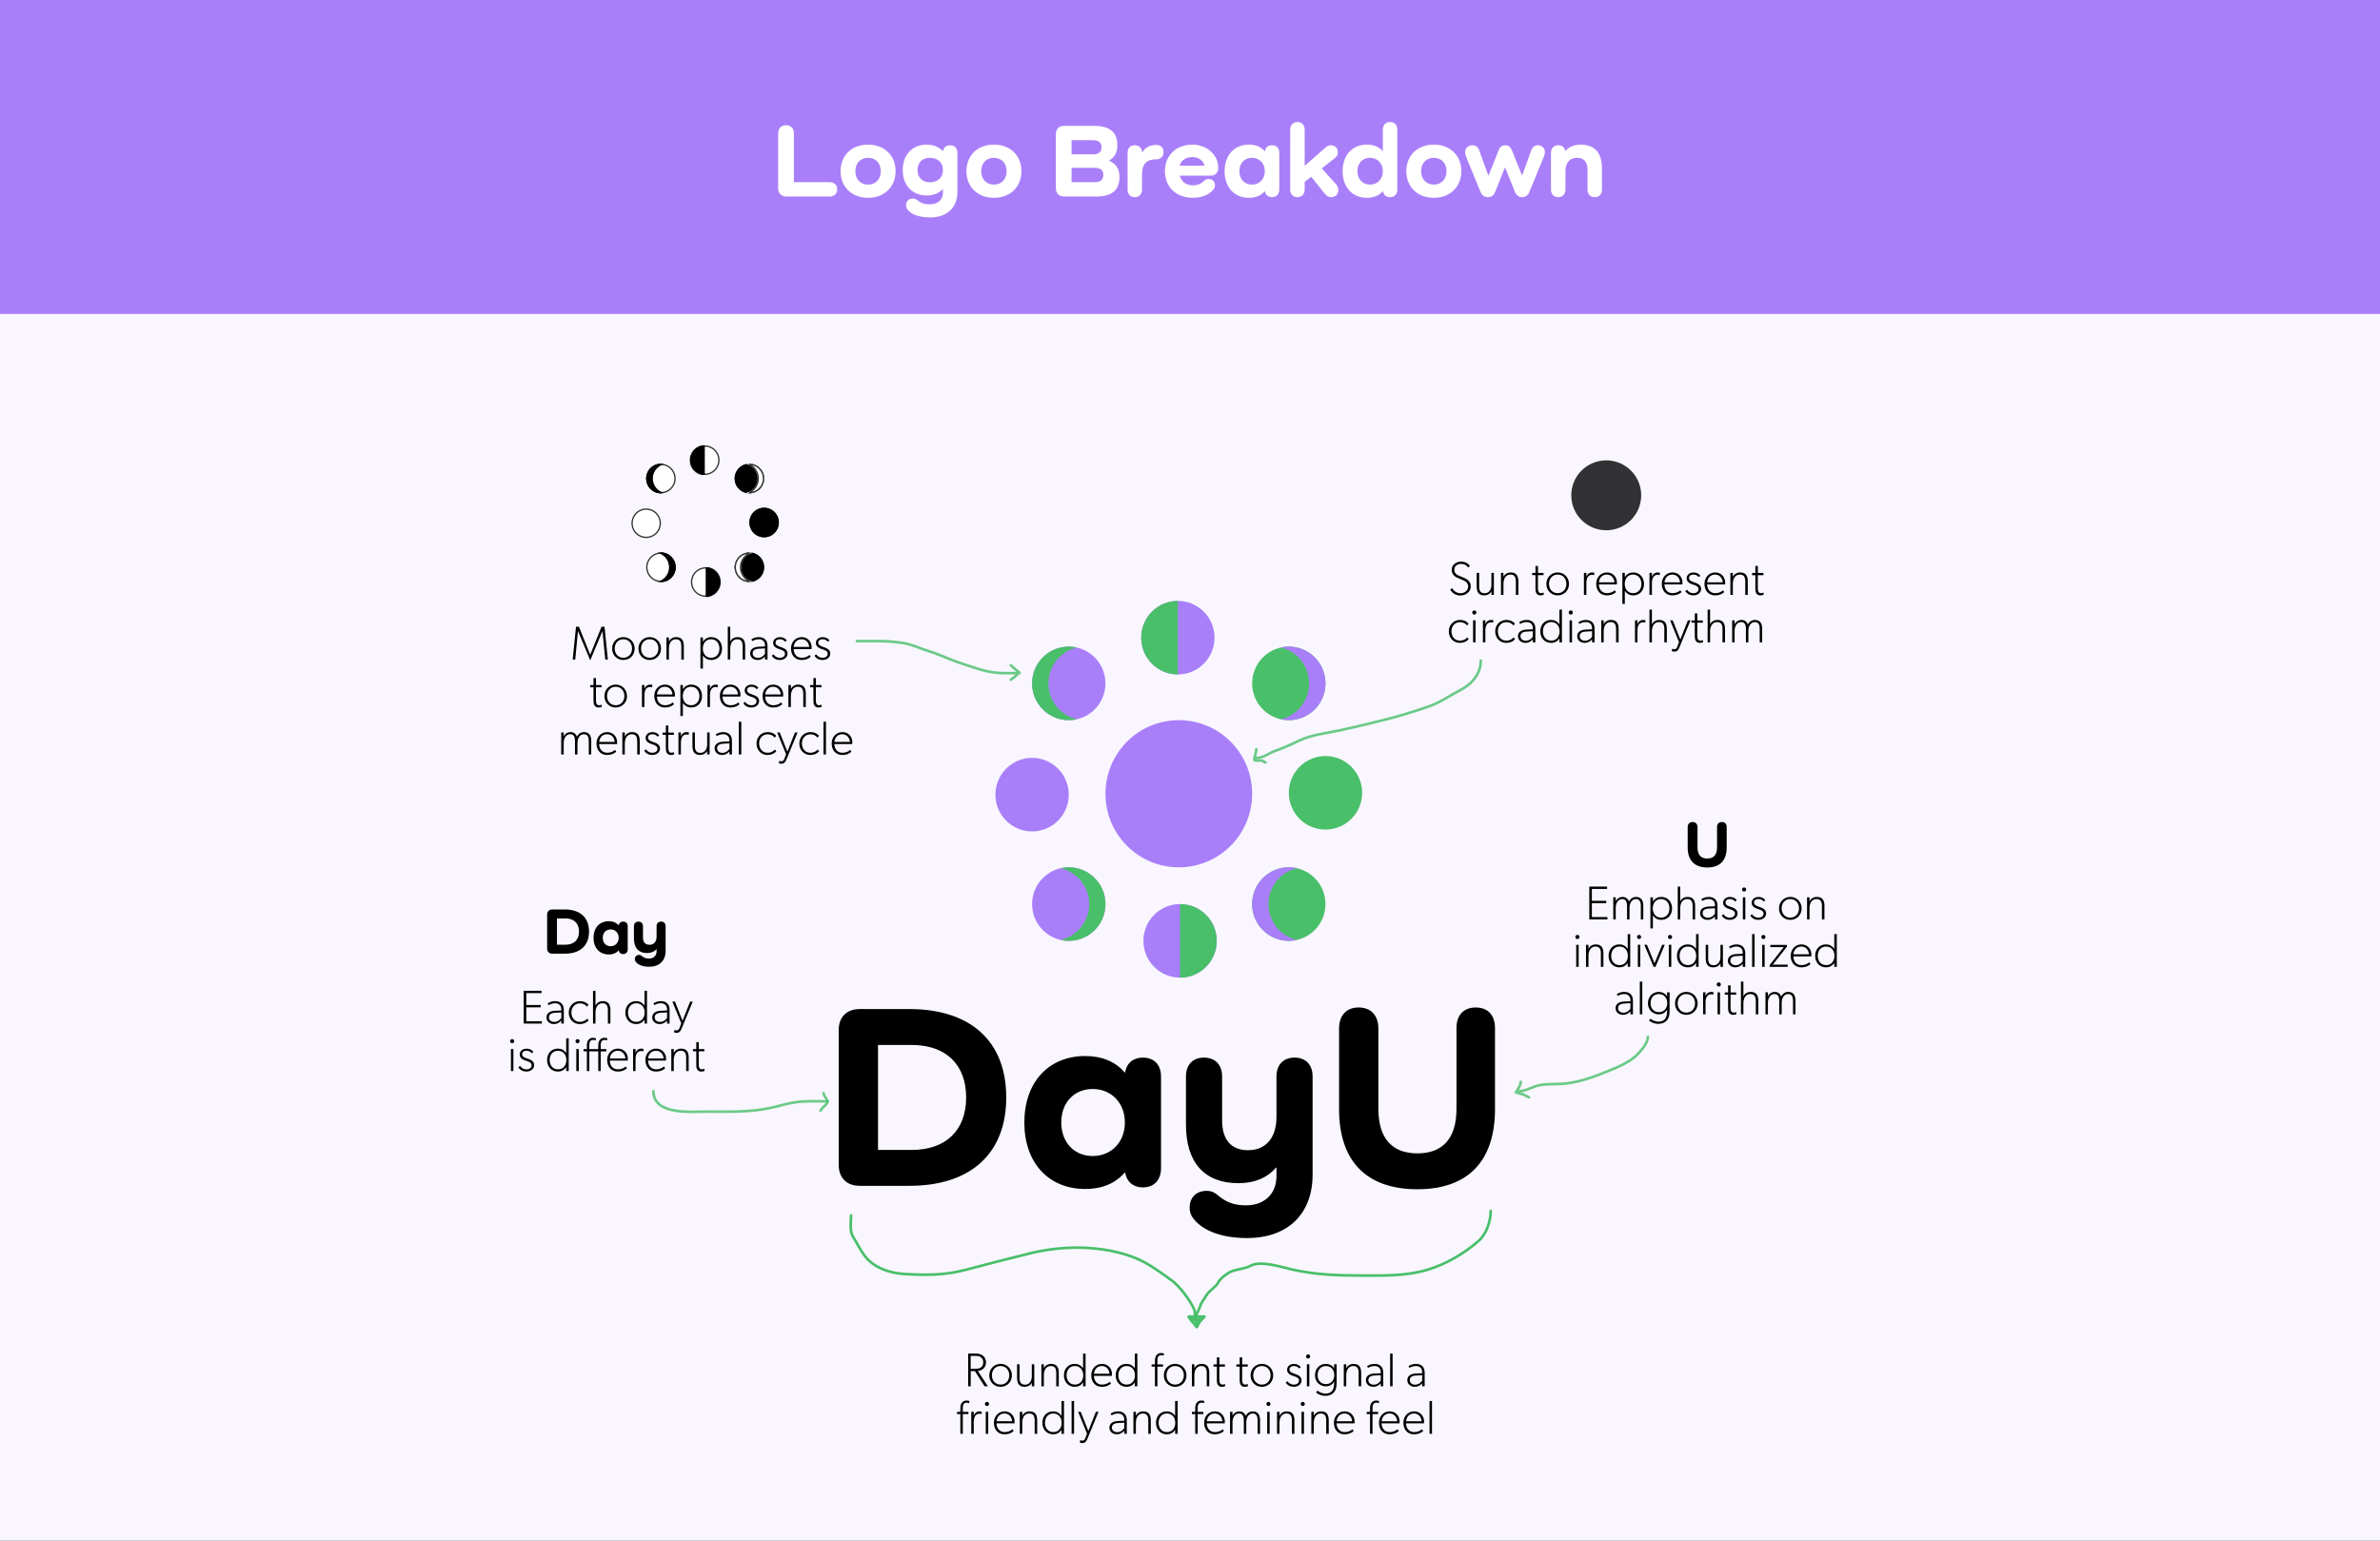
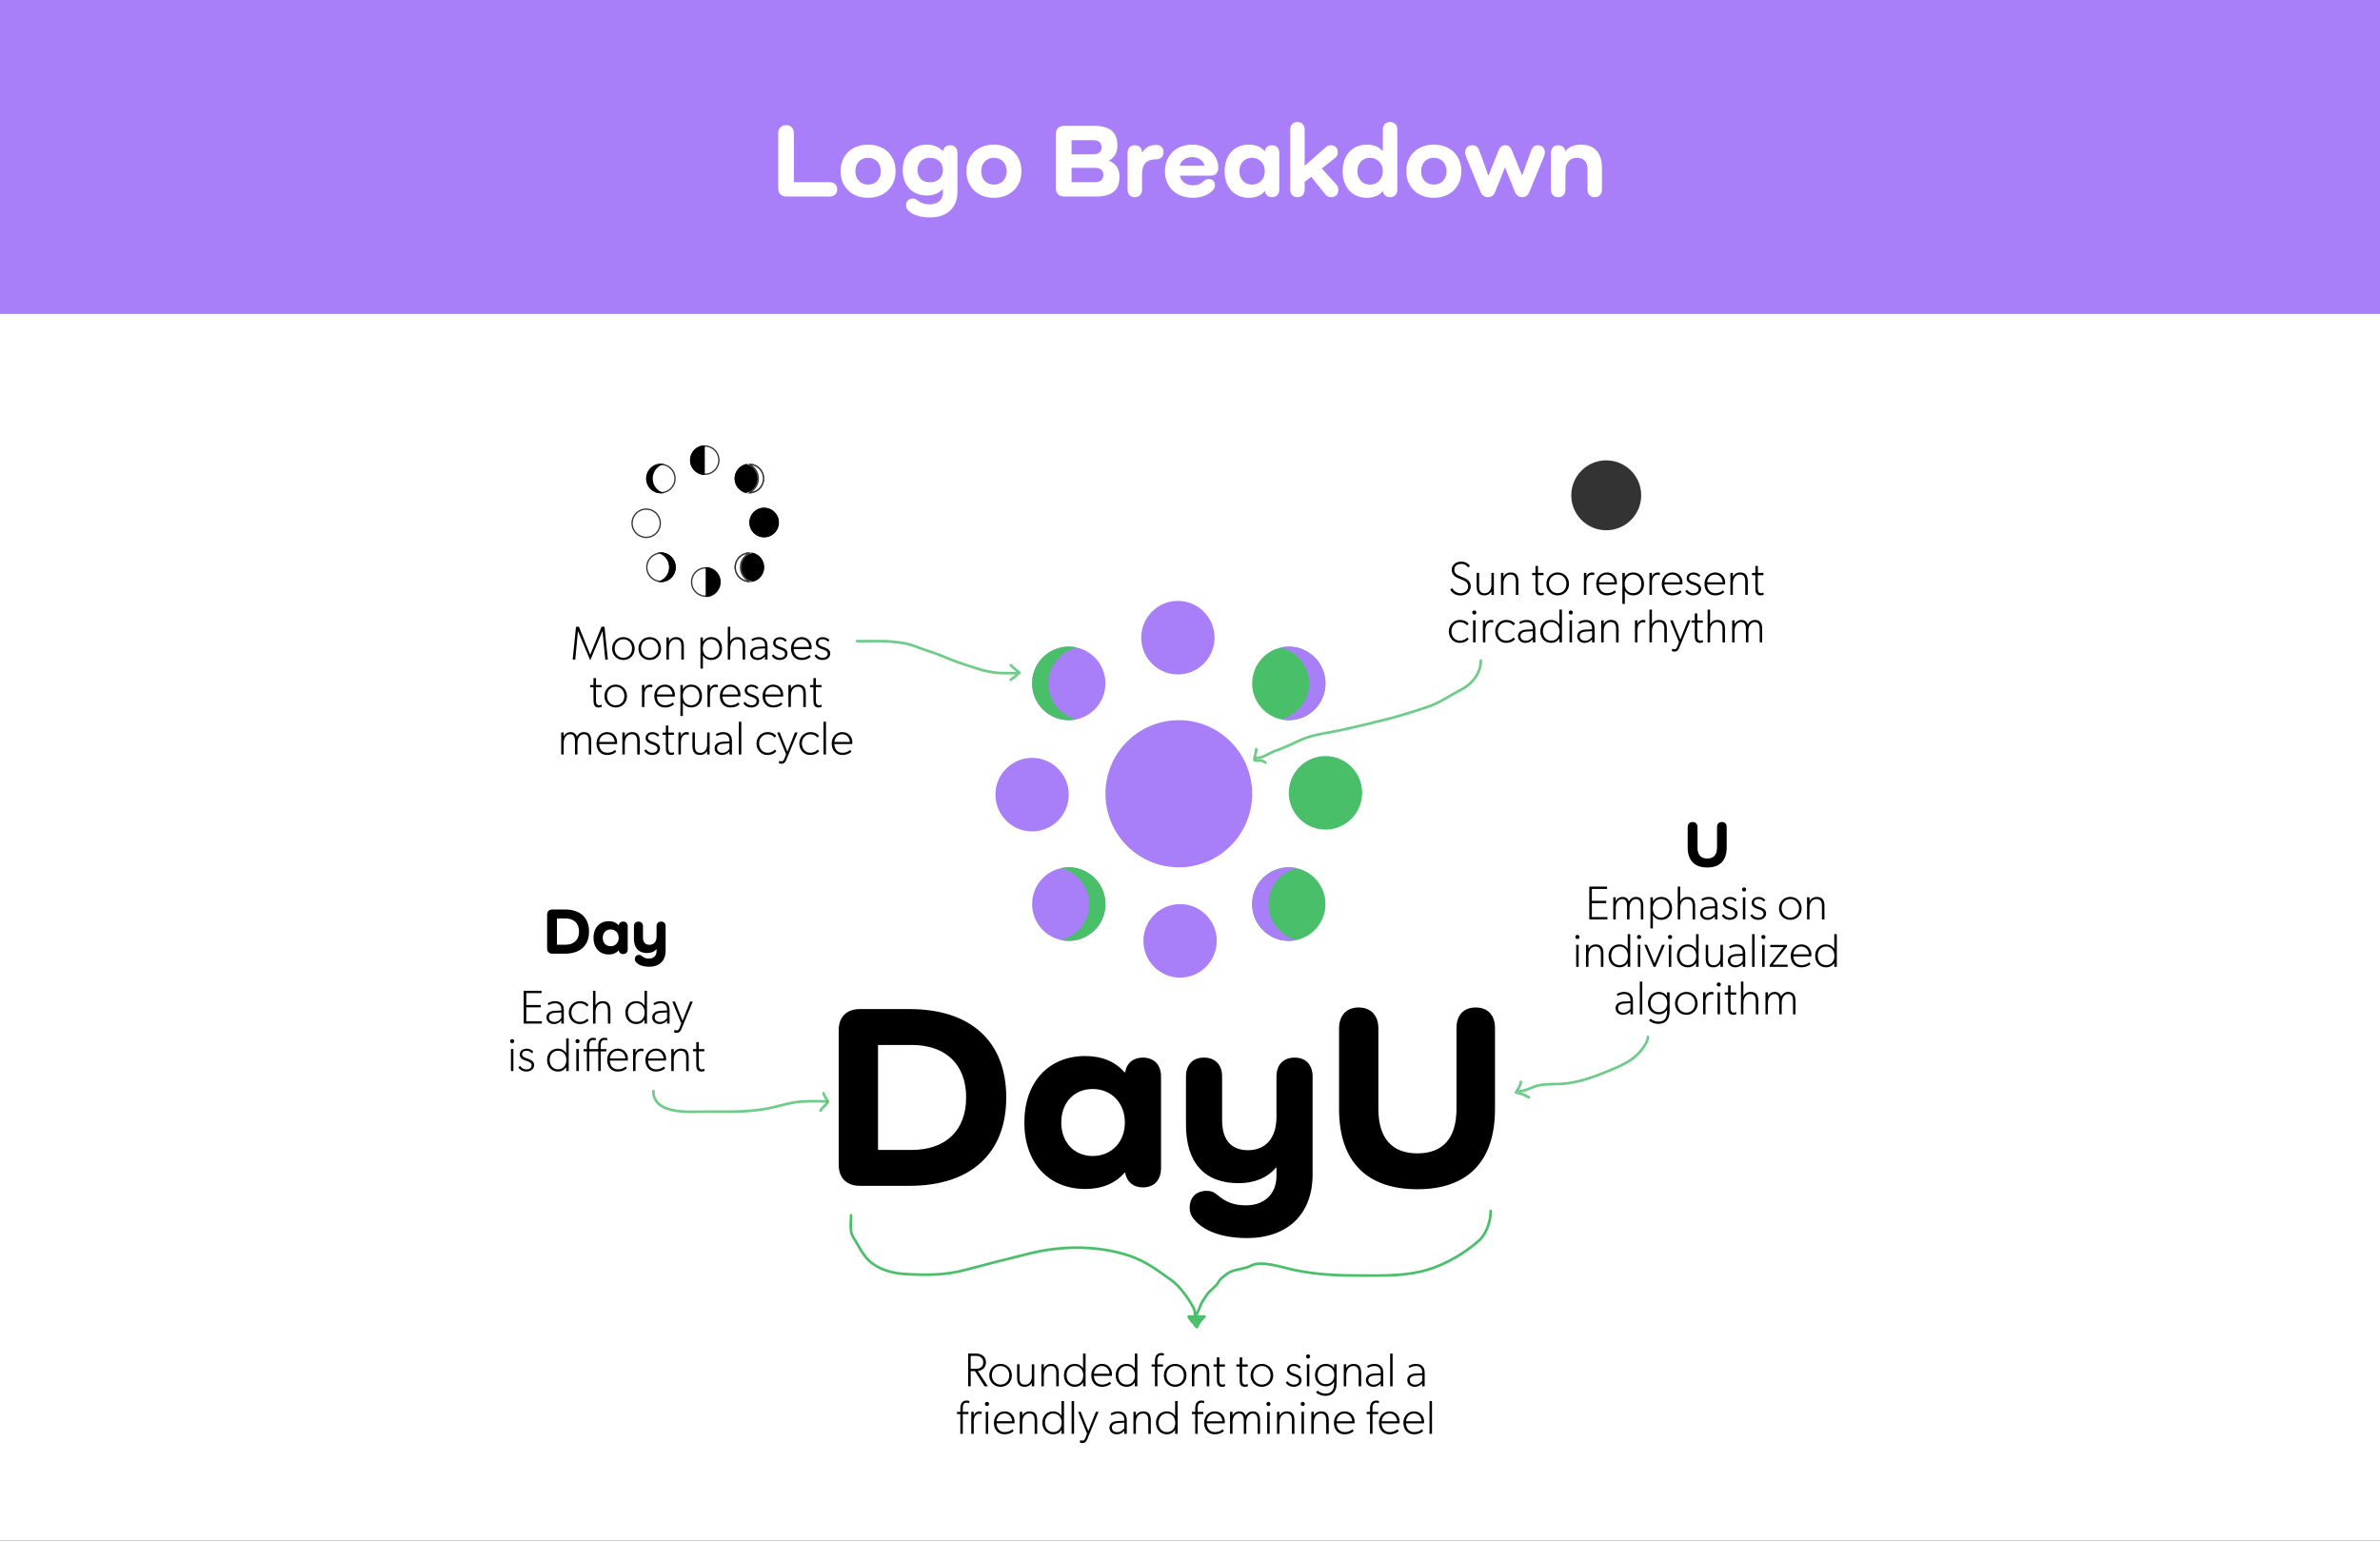
<svg xmlns="http://www.w3.org/2000/svg" width="1804" height="1168" fill="none">
  <rect width="100%" height="100%" fill="#333333" stroke="none" />
  <g clip-path="url(#a)">
    <path fill="#fff" d="M0 0h1804v1168H0z" />
-     <path fill="#E4D4FF" fill-opacity=".2" d="M0 0h1804v1168H0z" />
    <path fill="#A97FF9" d="M893.525 545.98h-.018c-30.702 0-55.591 24.968-55.591 55.768v.017c0 30.8 24.889 55.768 55.591 55.768h.018c30.702 0 55.591-24.968 55.591-55.768v-.017c0-30.8-24.889-55.768-55.591-55.768Z" />
    <path fill="#49BF6A" d="M1024.23 581.222c-10.92-10.825-28.518-10.72-39.309.234-10.79 10.953-10.686 28.608.234 39.433 10.919 10.824 28.515 10.719 39.305-.234 10.79-10.954 10.69-28.609-.23-39.433Z" />
    <path fill="#A97FF9" d="M912.342 463.599c-10.919-10.824-28.518-10.719-39.308.234-10.791 10.954-10.686 28.609.233 39.433 10.919 10.825 28.518 10.72 39.308-.234 10.79-10.953 10.686-28.608-.233-39.433ZM801.846 582.607c-10.919-10.825-28.518-10.72-39.308.234-10.791 10.954-10.686 28.608.233 39.433 10.919 10.824 28.518 10.72 39.308-.234s10.686-28.609-.233-39.433Z" />
    <path fill="#49BF6A" d="M996.428 665.564c-10.919-10.824-28.518-10.719-39.308.234-10.791 10.954-10.686 28.609.233 39.433 10.919 10.825 28.518 10.72 39.308-.234 10.789-10.953 10.689-28.608-.233-39.433Z" />
    <path fill="#A97FF9" d="M829.647 498.264c-10.919-10.824-28.518-10.72-39.309.234-10.79 10.954-10.686 28.609.234 39.433 10.919 10.825 28.518 10.72 39.308-.234s10.686-28.608-.233-39.433Z" />
    <path fill="#49BF6A" d="M996.436 498.259c-10.919-10.825-28.518-10.72-39.309.234-10.79 10.953-10.685 28.608.234 39.433 10.919 10.824 28.518 10.719 39.308-.234 10.791-10.954 10.681-28.609-.233-39.433Z" />
    <path fill="#A97FF9" d="M829.64 665.57c-10.919-10.825-28.518-10.72-39.309.234-10.79 10.953-10.685 28.608.234 39.433 10.919 10.824 28.518 10.719 39.308-.234 10.79-10.954 10.686-28.609-.233-39.433Zm84.384 27.883c-10.92-10.825-28.518-10.72-39.309.234-10.79 10.953-10.686 28.608.234 39.433 10.919 10.824 28.518 10.719 39.308-.234 10.79-10.954 10.686-28.609-.233-39.433Z" />
-     <path fill="#49BF6A" d="M894.482 685.416c15.352 0 27.796 12.484 27.796 27.883 0 15.4-12.444 27.884-27.796 27.884m-1.671-229.862c-15.351 0-27.795-12.484-27.795-27.883 0-15.4 12.444-27.884 27.795-27.884" />
    <path fill="#A97FF9" d="M984.065 498.261c10.913 10.825 11.018 28.477.226 39.442a27.539 27.539 0 0 1-13.593 7.578c9.068 2.06 18.954-.471 25.968-7.578 10.794-10.947 10.684-28.617-.226-39.442-7.014-6.949-16.778-9.394-25.724-7.351a27.75 27.75 0 0 1 13.349 7.351Z" />
    <path fill="#49BF6A" d="M802.95 537.93c-10.913-10.825-11.018-28.478-.227-39.443a27.552 27.552 0 0 1 13.594-7.577c-9.068-2.06-18.954.471-25.968 7.577-10.791 10.948-10.687 28.618.226 39.443 7.014 6.949 16.778 9.394 25.724 7.351a27.75 27.75 0 0 1-13.349-7.351Zm14.341 127.653c10.913 10.825 11.017 28.477.226 39.442a27.543 27.543 0 0 1-13.593 7.578c9.068 2.06 18.954-.472 25.968-7.578 10.791-10.947 10.687-28.617-.226-39.442-7.014-6.949-16.779-9.394-25.725-7.351a27.74 27.74 0 0 1 13.35 7.351Z" />
    <path fill="#A97FF9" d="M969.723 705.252c-10.913-10.826-11.017-28.478-.226-39.443a27.541 27.541 0 0 1 13.593-7.577c-9.068-2.061-18.954.471-25.968 7.577-10.791 10.948-10.687 28.617.226 39.443 7.014 6.949 16.779 9.393 25.725 7.35a27.738 27.738 0 0 1-13.35-7.35Z" />
    <path fill="#000" d="M651.72 765h37.6c46.6 0 73.4 24.6 73.4 67s-26.8 67-73.4 67h-37.6c-10 0-16-6-16-16V781c0-10 6-16 16-16Zm13.8 106.8h25.4c26 0 41.4-14.8 41.4-39.8 0-25-15.4-39.8-41.4-39.8h-25.4v79.6Zm200.713-70c8.6 0 13.8 5.4 13.8 14.4v69.4c0 9-5.2 14.6-13.8 14.6-7.2 0-12.2-4.2-13.4-11.2h-.4c-6.8 8-17 12.4-29.8 12.4-27.8 0-46.2-19.8-46.2-50.4 0-30.6 18.4-50.4 46.2-50.4 12.8 0 23 4.4 29.8 12.4h.4c1.2-7.2 6.2-11.2 13.4-11.2Zm-38 74.6c14.2 0 24.4-10.6 24.4-25.4 0-14.8-10.2-25.4-24.4-25.4-14 0-23.8 10.2-23.8 25.4 0 15 9.8 25.4 23.8 25.4Zm153.103-74.6c8.4 0 13.6 5.4 13.6 14.4v74.2c0 30-18.8 48.2-49.8 48.2-18.4 0-33.2-5.2-40.6-14.8-1.8-2.2-2.8-5-2.8-8.2 0-7.8 5-12.8 13-12.8 3.2 0 5.4 1 7.4 2.6 7 6 13 8.4 22.4 8.4 14 0 23-8.8 23-22.2v-6.4h-.4c-6.4 7.6-16 11.8-28.4 11.8-25.8 0-39.8-15.6-39.8-44.4v-36.4c0-9 5.2-14.4 13.6-14.4 8.6 0 13.8 5.4 13.8 14.4v33.2c0 14.6 6.8 22.6 19.6 22.6 13.6 0 21.6-9.4 21.6-25.2v-30.6c0-9 5.2-14.4 13.8-14.4Zm137.244-38c9.2 0 14.6 5.8 14.6 15.6v61.4c0 39.6-20.6 60.8-58.8 60.8-38.6 0-59.4-21.2-59.4-60.8v-61c0-10 5.6-16 14.8-16 9.4 0 15 6 15 16v60.8c0 22.2 10.2 33.8 29.6 33.8 19.4 0 29.6-11.6 29.6-33.8v-61.2c0-9.8 5.4-15.6 14.6-15.6Z" />
    <path fill="#A97FF9" d="M0 0h1804v238H0z" />
    <path fill="#fff" d="M601.769 138.12h27.04c3.6 0 5.76 2.08 5.76 5.44 0 3.36-2.16 5.44-5.76 5.44h-32.56c-4 0-6.4-2.4-6.4-6.4v-41.36c0-3.92 2.24-6.32 6-6.32 3.68 0 5.92 2.4 5.92 6.32v36.88Zm35.381-8.32c0-12 8.48-20.16 20.8-20.16 12.4 0 20.88 8.16 20.88 20.16 0 11.92-8.48 20.16-20.88 20.16-12.32 0-20.8-8.24-20.8-20.16Zm11.2 0c0 6 3.92 10.16 9.6 10.16 5.76 0 9.68-4.16 9.68-10.16 0-6.08-3.92-10.16-9.68-10.16-5.68 0-9.6 4.08-9.6 10.16Zm71.829-19.68c3.44 0 5.52 2.16 5.52 5.76v29.68c0 12-7.92 19.28-20.72 19.28-8 0-14.4-2.32-17.04-5.92-.72-.88-1.12-2-1.12-3.28 0-3.12 2-5.12 5.2-5.12 1.28 0 2.16.4 2.96 1.04 2.8 2.24 5.44 3.36 9.68 3.36 6.24 0 10.08-3.52 10.08-8.8v-2.72h-.16c-2.8 2.96-6.88 4.8-12.08 4.8-10.96 0-18.24-7.6-18.24-19.28 0-11.68 7.28-19.28 18.24-19.28 5.2 0 9.36 1.92 12.16 4.88h.16c.4-2.64 2.4-4.4 5.36-4.4Zm-15.44 28.08c6.08 0 10-3.6 10-9.28s-3.92-9.28-10-9.28c-5.6 0-9.28 3.6-9.28 9.28s3.68 9.28 9.28 9.28Zm27.801-8.4c0-12 8.48-20.16 20.8-20.16 12.4 0 20.88 8.16 20.88 20.16 0 11.92-8.48 20.16-20.88 20.16-12.32 0-20.8-8.24-20.8-20.16Zm11.2 0c0 6 3.92 10.16 9.6 10.16 5.76 0 9.68-4.16 9.68-10.16 0-6.08-3.92-10.16-9.68-10.16-5.68 0-9.6 4.08-9.6 10.16Zm96.898-8.08v.16c5.2 2.08 7.92 6.16 7.92 12.08 0 10.32-5.68 15.04-18 15.04h-23.84c-4 0-6.4-2.4-6.4-6.4v-40.8c0-4 2.4-6.4 6.4-6.4h22.24c12.32 0 18 4.72 18 14.96 0 5.2-2.16 9.12-6.32 11.36Zm-28.4-4.72h16.24c4.24 0 6.48-1.68 6.48-5.28 0-3.6-2.24-5.44-6.48-5.44h-16.24V117Zm0 21.12h17.52c4.32 0 6.56-1.84 6.56-5.52 0-3.6-2.24-5.36-6.56-5.36h-17.52v10.88Zm64.285-28.24c3.2 0 5.44 2 5.44 5.44 0 3.36-2.24 5.44-5.44 5.44-6.96 0-10.88 3.12-10.88 11.44v11.44c0 3.6-2.08 5.84-5.52 5.84-3.36 0-5.44-2.24-5.44-5.84v-27.76c0-3.6 2.08-5.76 5.44-5.76 3.36 0 5.44 2.08 5.52 5.44h.16c2.24-3.76 5.84-5.68 10.72-5.68Zm27.286 9.2c-4.72 0-8.72 2.56-9.6 6.56h18.8c-.88-4-4.64-6.56-9.2-6.56Zm16 24.56c-3.52 4.08-8.88 6.32-15.6 6.32-12.72 0-21.2-8.16-21.2-20.16s8.48-20.16 20.8-20.16c11.04 0 19.6 8 19.6 17.2v.64c0 3.44-2.24 5.68-5.6 5.68h-23.6c1.2 4.56 4.8 7.36 10 7.36 3.44 0 5.92-1.04 8.32-3.28.96-.96 2.24-1.52 3.6-1.52 2.88 0 4.8 1.84 4.8 4.72 0 1.2-.4 2.24-1.12 3.2Zm44.354-33.52c3.44 0 5.52 2.16 5.52 5.76v27.76c0 3.6-2.08 5.84-5.52 5.84-2.88 0-4.88-1.68-5.36-4.48h-.16c-2.72 3.2-6.8 4.96-11.92 4.96-11.12 0-18.48-7.92-18.48-20.16s7.36-20.16 18.48-20.16c5.12 0 9.2 1.76 11.92 4.96h.16c.48-2.88 2.48-4.48 5.36-4.48Zm-15.2 29.84c5.68 0 9.76-4.24 9.76-10.16s-4.08-10.16-9.76-10.16c-5.6 0-9.52 4.08-9.52 10.16 0 6 3.92 10.16 9.52 10.16Zm52.917-12.24 10.88 12c1.04 1.2 1.68 2.48 1.68 4.32 0 3.28-2.16 5.44-5.44 5.44-1.84 0-3.36-.8-4.56-2.32l-10.555-13.12-4.96 3.84v5.76c0 3.6-2.08 5.84-5.52 5.84-3.36 0-5.44-2.24-5.44-5.84V98.36c0-3.6 2.08-5.84 5.44-5.84 3.44 0 5.52 2.24 5.52 5.84v27.36l15.755-13.84c1.2-1.12 2.48-1.76 4.08-1.76 3.12 0 5.28 2.08 5.28 5.28 0 1.84-.56 3.12-2.08 4.32l-10.08 8Zm51.74-35.2c3.44 0 5.52 2.24 5.52 5.84v45.28c0 3.6-2.08 5.84-5.52 5.84-2.88 0-4.88-1.68-5.36-4.48h-.16c-2.72 3.2-6.8 4.96-11.92 4.96-11.12 0-18.48-7.92-18.48-20.16s7.36-20.16 18.48-20.16c5.12 0 9.2 1.76 11.84 4.88h.16V98.36c0-3.6 2.08-5.84 5.44-5.84Zm-15.2 47.44c5.68 0 9.76-4.24 9.76-10.16s-4.08-10.16-9.76-10.16c-5.6 0-9.52 4.08-9.52 10.16 0 6 3.92 10.16 9.52 10.16Zm27.56-10.16c0-12 8.48-20.16 20.8-20.16 12.4 0 20.88 8.16 20.88 20.16 0 11.92-8.48 20.16-20.88 20.16-12.32 0-20.8-8.24-20.8-20.16Zm11.2 0c0 6 3.92 10.16 9.6 10.16 5.76 0 9.68-4.16 9.68-10.16 0-6.08-3.92-10.16-9.68-10.16-5.68 0-9.6 4.08-9.6 10.16Zm88.47-19.68c3.12 0 5.36 2.16 5.36 5.28 0 .96-.24 2-.72 3.2l-11.04 26.88c-1.04 2.64-2.96 4-5.44 4-2.48 0-4.48-1.36-5.52-4l-7.44-18.48h-.16l-7.36 18.48c-1.04 2.64-3.04 4-5.52 4-2.56 0-4.56-1.36-5.6-4l-10.96-26.72c-.48-1.2-.72-2.24-.72-3.2 0-3.28 2.32-5.44 5.52-5.44 2.56 0 4.24 1.36 5.12 3.76l6.96 19.2h.16l7.68-19.2c.96-2.48 2.72-3.76 4.96-3.76 2.48 0 4.08 1.36 5.04 3.76l7.68 19.04h.16l6.88-19.04c.88-2.32 2.64-3.76 4.96-3.76Zm32.53-.48c10.48 0 16.08 6.24 16.08 17.76v16.24c0 3.6-2.08 5.84-5.52 5.84-3.36 0-5.44-2.24-5.44-5.84v-14.96c0-5.92-2.72-9.04-8-9.04-5.52 0-8.72 3.76-8.72 10.08v13.92c0 3.6-2.08 5.84-5.52 5.84-3.36 0-5.44-2.24-5.44-5.84v-27.68c0-3.6 2.08-5.84 5.44-5.84 2.88 0 4.88 1.6 5.44 4.32h.16c2.64-3.12 6.48-4.8 11.52-4.8Z" />
    <path fill="#000" fill-opacity=".8" d="M1217.5 349c-14.64 0-26.5 11.863-26.5 26.496v.008c0 14.633 11.86 26.496 26.5 26.496s26.5-11.863 26.5-26.496v-.008c0-14.633-11.86-26.496-26.5-26.496Z" />
    <path fill="#000" d="M1100.75 445.888c.9 1.656 3.06 3.852 6.26 3.852 3.21 0 5.8-2.088 5.8-5.112 0-3.456-3.35-4.536-4.75-5.148l-3.13-1.332c-2.85-1.188-4.54-3.204-4.54-6.192 0-3.42 2.88-6.156 7.31-6.156 4.17 0 6.26 2.88 6.48 3.24l-1.37 1.188c-.94-1.188-2.38-2.7-5.26-2.7s-5.18 1.512-5.18 4.464c0 2.484 1.62 3.672 3.71 4.536l4.5 1.944c1.22.54 4.21 2.268 4.21 6.012 0 3.816-3.13 6.948-7.96 6.948-4.82 0-7.05-3.456-7.59-4.464l1.51-1.08Zm29.71 2.412c-1.08 1.98-3.06 3.06-5.4 3.06-2.34 0-3.64-.756-4.5-1.872-.87-1.116-1.26-2.916-1.26-5.256v-9.936h1.87v10.224c0 2.52.47 5.22 4.14 5.22 3.71 0 5.15-3.24 5.15-6.48v-8.964h1.87V451h-1.87v-2.7Zm7.26-14.004h1.88v3.096c.82-1.98 2.98-3.384 5.4-3.384 4.78 0 5.9 3.06 5.9 7.02V451h-1.91v-9.9c0-2.7-.47-5.472-4.07-5.472-3.6 0-5.32 3.132-5.32 7.092V451h-1.88v-16.704Zm32.44 16.524c-.61.36-1.44.54-2.52.54-1.62 0-2.56-.684-3.17-1.8-.58-1.116-.61-2.34-.61-5.04v-8.46h-2.52v-1.692h2.52v-5.328h1.91v5.328h4.21v1.692h-4.25v9.576c0 1.116.07 2.376.61 3.168.36.54.94.864 1.84.864 1.08 0 1.8-.468 1.8-.468l.18 1.62Zm1.99-8.1c0-5.04 3.78-8.712 8.53-8.712 4.79 0 8.57 3.672 8.57 8.712 0 5.04-3.78 8.64-8.57 8.64-4.75 0-8.53-3.6-8.53-8.64Zm8.53 6.948c4.07 0 6.59-3.168 6.59-7.02 0-3.888-2.52-7.02-6.59-7.02-4.03 0-6.55 3.132-6.55 7.02 0 3.852 2.52 7.02 6.55 7.02Zm19.9-15.372h1.87v3.132c.62-2.268 2.45-3.42 4.25-3.42 1.08 0 1.8.252 1.8.252l-.18 1.836h-.03c-.33-.144-.87-.288-1.77-.288-1.62 0-2.59 1.116-2.88 1.512-.29.396-1.19 1.8-1.19 4.68v9h-1.87v-16.704Zm24.3 14.544s-2.09 2.52-6.95 2.52-7.99-3.6-7.99-8.712c0-5.148 3.67-8.64 8.1-8.64 4.39 0 7.56 3.312 7.56 7.812 0 .54-.11 1.26-.11 1.26h-13.57c.18 3.96 2.41 6.588 6.19 6.588 3.78 0 5.87-2.16 5.87-2.16l.9 1.332Zm-1.19-7.38c0-2.16-1.62-5.832-5.76-5.832s-5.83 3.492-5.94 5.832h11.7Zm6.04-7.164h1.87v3.24c1.41-2.376 3.71-3.528 6.23-3.528 5.15 0 8.28 3.78 8.28 8.712 0 4.968-3.24 8.64-8.21 8.64-2.41 0-4.68-.972-6.3-3.492v9.972h-1.87v-23.544Zm8.1 15.372c4.03 0 6.3-3.06 6.3-6.948 0-3.852-2.27-7.092-6.3-7.092-4.07 0-6.3 3.168-6.3 7.092 0 3.816 2.23 6.948 6.3 6.948Zm12.43-15.372h1.87v3.132c.61-2.268 2.45-3.42 4.25-3.42 1.08 0 1.8.252 1.8.252l-.18 1.836h-.04c-.32-.144-.86-.288-1.76-.288-1.62 0-2.59 1.116-2.88 1.512-.29.396-1.19 1.8-1.19 4.68v9h-1.87v-16.704Zm24.3 14.544s-2.09 2.52-6.95 2.52-7.99-3.6-7.99-8.712c0-5.148 3.67-8.64 8.1-8.64 4.39 0 7.56 3.312 7.56 7.812 0 .54-.11 1.26-.11 1.26h-13.57c.18 3.96 2.41 6.588 6.19 6.588 3.78 0 5.87-2.16 5.87-2.16l.9 1.332Zm-1.19-7.38c0-2.16-1.62-5.832-5.76-5.832s-5.83 3.492-5.94 5.832h11.7Zm5.39 5.58-.04.036c1.08 1.584 2.74 2.628 4.83 2.628s3.92-1.008 3.92-3.168c0-1.872-2.23-2.7-3.74-3.204l-.69-.216c-1.44-.504-4.57-1.584-4.57-4.608 0-3.024 2.63-4.464 5.08-4.464s3.96.864 5.25 2.34l-1.15 1.152c-1.15-1.26-2.3-1.908-4.17-1.908-1.88 0-3.21.936-3.21 2.664 0 1.728 1.8 2.484 3.85 3.204l.72.252c2.06.72 4.54 1.872 4.54 4.68 0 3.132-2.77 4.932-5.87 4.932-3.09 0-5.04-1.512-6.08-3.24l1.33-1.08Zm28.17 1.8s-2.08 2.52-6.94 2.52-8-3.6-8-8.712c0-5.148 3.68-8.64 8.1-8.64 4.4 0 7.56 3.312 7.56 7.812 0 .54-.1 1.26-.1 1.26h-13.58c.18 3.96 2.42 6.588 6.2 6.588 3.78 0 5.86-2.16 5.86-2.16l.9 1.332Zm-1.18-7.38c0-2.16-1.62-5.832-5.76-5.832s-5.84 3.492-5.94 5.832h11.7Zm5.86-7.164h1.87v3.096c.83-1.98 2.99-3.384 5.4-3.384 4.79 0 5.9 3.06 5.9 7.02V451h-1.91v-9.9c0-2.7-.46-5.472-4.06-5.472-3.6 0-5.33 3.132-5.33 7.092V451h-1.87v-16.704Zm25.22 16.524c-.61.36-1.44.54-2.52.54-1.62 0-2.55-.684-3.17-1.8-.57-1.116-.61-2.34-.61-5.04v-8.46h-2.52v-1.692h2.52v-5.328h1.91v5.328h4.21v1.692h-4.25v9.576c0 1.116.08 2.376.62 3.168.36.54.93.864 1.83.864 1.08 0 1.8-.468 1.8-.468l.18 1.62Zm-223.6 33.66s-1.84 2.88-6.84 2.88c-4.5 0-8.18-3.6-8.18-8.712 0-5.148 3.96-8.64 8.36-8.64 4.42 0 6.22 2.412 6.58 2.88l-1.18 1.26c-.72-.828-2.16-2.448-5.48-2.448-3.34 0-6.3 2.7-6.3 6.84s2.6 7.128 6.38 7.128 5.58-2.448 5.58-2.448l1.08 1.26Zm2.72-20.124c0-.864.69-1.548 1.55-1.548.86 0 1.55.684 1.55 1.548a1.54 1.54 0 0 1-1.55 1.548 1.54 1.54 0 0 1-1.55-1.548Zm.61 5.94h1.88V487h-1.88v-16.704Zm7.45 0h1.87v3.132c.62-2.268 2.45-3.42 4.25-3.42 1.08 0 1.8.252 1.8.252l-.18 1.836h-.03c-.33-.144-.87-.288-1.77-.288-1.62 0-2.59 1.116-2.88 1.512-.29.396-1.19 1.8-1.19 4.68v9h-1.87v-16.704Zm24.37 14.184s-1.83 2.88-6.84 2.88c-4.5 0-8.17-3.6-8.17-8.712 0-5.148 3.96-8.64 8.35-8.64 4.43 0 6.23 2.412 6.59 2.88l-1.19 1.26c-.72-.828-2.16-2.448-5.47-2.448-3.35 0-6.3 2.7-6.3 6.84s2.59 7.128 6.37 7.128c3.78 0 5.58-2.448 5.58-2.448l1.08 1.26Zm13.47.18c-.61.72-2.41 2.7-5.65 2.7s-5.58-2.16-5.58-5.04 2.16-4.86 6.66-5.04l4.57-.18v-.9c0-3.06-2.05-4.572-4.68-4.572-2.59 0-4.57 1.152-4.93 1.44l-.72-1.368c1.08-.72 3.06-1.692 5.58-1.692s4.03.792 5.04 1.872c.97 1.08 1.62 2.34 1.62 5.22v9.9h-1.91v-2.34Zm-4.75-5.832c-3.49.18-4.61 1.692-4.61 3.492s1.37 3.42 4.07 3.42 4.5-1.8 5.29-3.06v-4.14l-4.75.288Zm24.91 8.172v-3.096c-1.4 2.376-3.67 3.456-6.19 3.456-5.04 0-8.28-3.78-8.28-8.712 0-4.968 3.24-8.64 8.21-8.64 2.41 0 4.64.972 6.26 3.42V462.16h1.91V487h-1.91Zm-6.19-1.332c4.07 0 6.3-3.168 6.3-7.02 0-3.888-2.23-7.02-6.3-7.02-4.03 0-6.3 3.132-6.3 7.02 0 3.852 2.27 7.02 6.3 7.02Zm13.26-21.312c0-.864.68-1.548 1.54-1.548.87 0 1.55.684 1.55 1.548s-.68 1.548-1.55 1.548c-.86 0-1.54-.684-1.54-1.548Zm.61 5.94h1.87V487h-1.87v-16.704Zm17.06 14.364c-.61.72-2.41 2.7-5.65 2.7s-5.58-2.16-5.58-5.04 2.16-4.86 6.66-5.04l4.57-.18v-.9c0-3.06-2.05-4.572-4.68-4.572-2.59 0-4.57 1.152-4.93 1.44l-.72-1.368c1.08-.72 3.06-1.692 5.58-1.692s4.03.792 5.04 1.872c.97 1.08 1.62 2.34 1.62 5.22v9.9h-1.91v-2.34Zm-4.75-5.832c-3.49.18-4.61 1.692-4.61 3.492s1.37 3.42 4.07 3.42 4.5-1.8 5.29-3.06v-4.14l-4.75.288Zm11.7-8.532h1.87v3.096c.83-1.98 2.99-3.384 5.4-3.384 4.79 0 5.9 3.06 5.9 7.02V487h-1.91v-9.9c0-2.7-.46-5.472-4.06-5.472-3.6 0-5.33 3.132-5.33 7.092V487h-1.87v-16.704Zm25.59 0h1.87v3.132c.61-2.268 2.45-3.42 4.25-3.42 1.08 0 1.8.252 1.8.252l-.18 1.836h-.04c-.32-.144-.86-.288-1.76-.288-1.62 0-2.59 1.116-2.88 1.512-.29.396-1.19 1.8-1.19 4.68v9h-1.87v-16.704Zm10.97-8.136h1.87v11.232c.83-1.98 2.99-3.384 5.4-3.384 4.79 0 5.91 3.06 5.91 7.02V487h-1.91v-9.9c0-2.7-.47-5.472-4.07-5.472-3.6 0-5.33 3.132-5.33 7.092V487h-1.87v-24.84Zm17.27 29.628s.65.36 1.66.36c1.01 0 1.69-.36 2.48-2.628l.98-2.772-6.74-16.452h1.98l5.76 14.544 5.76-14.544h1.98l-8.46 20.592c-1.15 2.772-2.59 3.132-3.74 3.132-1.15 0-2.02-.432-2.02-.432l.36-1.8Zm23.39-4.968c-.61.36-1.44.54-2.52.54-1.62 0-2.56-.684-3.17-1.8-.58-1.116-.61-2.34-.61-5.04v-8.46h-2.52v-1.692h2.52v-5.328h1.91v5.328h4.21v1.692h-4.25v9.576c0 1.116.07 2.376.61 3.168.36.54.94.864 1.84.864 1.08 0 1.8-.468 1.8-.468l.18 1.62Zm3.43-24.66h1.87v11.232c.83-1.98 2.99-3.384 5.4-3.384 4.79 0 5.9 3.06 5.9 7.02V487h-1.9v-9.9c0-2.7-.47-5.472-4.07-5.472-3.6 0-5.33 3.132-5.33 7.092V487h-1.87v-24.84Zm18.59 8.136h1.87v3.096c.69-1.836 2.81-3.384 5.04-3.384 2.63 0 4.25 1.332 4.97 3.492 1.08-2.16 3.06-3.492 5.29-3.492 4.61 0 5.58 3.492 5.58 6.84V487h-1.87v-10.152c0-2.088-.36-5.22-3.6-5.22s-4.97 3.132-4.97 6.66V487h-1.87v-10.152c0-2.808-.72-5.22-3.6-5.22-3.24 0-4.97 3.132-4.97 6.66V487h-1.87v-16.704Zm-7.8 152.904c2.3 0 3.65 1.45 3.65 3.9v15.35c0 9.9-5.15 15.2-14.7 15.2-9.65 0-14.85-5.3-14.85-15.2V627.2c0-2.5 1.4-4 3.7-4 2.35 0 3.75 1.5 3.75 4v15.2c0 5.55 2.55 8.45 7.4 8.45 4.85 0 7.4-2.9 7.4-8.45v-15.3c0-2.45 1.35-3.9 3.65-3.9Zm-100.48 48.96h13.5v1.764h-11.55v9h10.9v1.764h-10.9v10.548h11.8V697h-13.75v-24.84Zm18.17 8.136h1.87v3.096c.68-1.836 2.81-3.384 5.04-3.384 2.63 0 4.25 1.332 4.97 3.492 1.08-2.16 3.06-3.492 5.29-3.492 4.61 0 5.58 3.492 5.58 6.84V697h-1.87v-10.152c0-2.088-.36-5.22-3.6-5.22s-4.97 3.132-4.97 6.66V697h-1.87v-10.152c0-2.808-.72-5.22-3.6-5.22-3.24 0-4.97 3.132-4.97 6.66V697h-1.87v-16.704Zm28.16 0h1.88v3.24c1.4-2.376 3.7-3.528 6.22-3.528 5.15 0 8.28 3.78 8.28 8.712 0 4.968-3.24 8.64-8.2 8.64-2.42 0-4.68-.972-6.3-3.492v9.972h-1.88v-23.544Zm8.1 15.372c4.04 0 6.3-3.06 6.3-6.948 0-3.852-2.26-7.092-6.3-7.092-4.06 0-6.3 3.168-6.3 7.092 0 3.816 2.24 6.948 6.3 6.948Zm12.61-23.508h1.87v11.232c.83-1.98 2.99-3.384 5.4-3.384 4.79 0 5.91 3.06 5.91 7.02V697h-1.91v-9.9c0-2.7-.47-5.472-4.07-5.472-3.6 0-5.33 3.132-5.33 7.092V697h-1.87v-24.84Zm28.21 22.5c-.62.72-2.42 2.7-5.66 2.7s-5.58-2.16-5.58-5.04 2.16-4.86 6.66-5.04l4.58-.18v-.9c0-3.06-2.06-4.572-4.68-4.572-2.6 0-4.58 1.152-4.94 1.44l-.72-1.368c1.08-.72 3.06-1.692 5.58-1.692s4.04.792 5.04 1.872c.98 1.08 1.62 2.34 1.62 5.22v9.9h-1.9v-2.34Zm-4.76-5.832c-3.49.18-4.6 1.692-4.6 3.492s1.36 3.42 4.06 3.42c2.7 0 4.5-1.8 5.3-3.06v-4.14l-4.76.288Zm11.23 4.212-.03.036c1.08 1.584 2.73 2.628 4.82 2.628 2.09 0 3.93-1.008 3.93-3.168 0-1.872-2.24-2.7-3.75-3.204l-.68-.216c-1.44-.504-4.57-1.584-4.57-4.608 0-3.024 2.62-4.464 5.07-4.464s3.96.864 5.26 2.34l-1.15 1.152c-1.16-1.26-2.31-1.908-4.18-1.908-1.87 0-3.2.936-3.2 2.664 0 1.728 1.8 2.484 3.85 3.204l.72.252c2.05.72 4.53 1.872 4.53 4.68 0 3.132-2.77 4.932-5.86 4.932-3.1 0-5.04-1.512-6.09-3.24l1.33-1.08Zm14.07-18.684c0-.864.68-1.548 1.55-1.548.86 0 1.54.684 1.54 1.548s-.68 1.548-1.54 1.548c-.87 0-1.55-.684-1.55-1.548Zm.61 5.94h1.87V697h-1.87v-16.704Zm6.98 12.744-.04.036c1.08 1.584 2.74 2.628 4.83 2.628s3.92-1.008 3.92-3.168c0-1.872-2.23-2.7-3.74-3.204l-.69-.216c-1.44-.504-4.57-1.584-4.57-4.608 0-3.024 2.63-4.464 5.08-4.464s3.96.864 5.25 2.34l-1.15 1.152c-1.15-1.26-2.3-1.908-4.17-1.908-1.88 0-3.21.936-3.21 2.664 0 1.728 1.8 2.484 3.85 3.204l.72.252c2.06.72 4.54 1.872 4.54 4.68 0 3.132-2.77 4.932-5.87 4.932-3.09 0-5.04-1.512-6.08-3.24l1.33-1.08Zm20.44-4.32c0-5.04 3.78-8.712 8.53-8.712 4.79 0 8.57 3.672 8.57 8.712 0 5.04-3.78 8.64-8.57 8.64-4.75 0-8.53-3.6-8.53-8.64Zm8.53 6.948c4.07 0 6.59-3.168 6.59-7.02 0-3.888-2.52-7.02-6.59-7.02-4.03 0-6.55 3.132-6.55 7.02 0 3.852 2.52 7.02 6.55 7.02Zm12.7-15.372h1.87v3.096c.83-1.98 2.99-3.384 5.4-3.384 4.79 0 5.91 3.06 5.91 7.02V697h-1.91v-9.9c0-2.7-.47-5.472-4.07-5.472-3.6 0-5.33 3.132-5.33 7.092V697h-1.87v-16.704Zm-175.6 30.06c0-.864.69-1.548 1.55-1.548.87 0 1.55.684 1.55 1.548s-.68 1.548-1.55 1.548a1.54 1.54 0 0 1-1.55-1.548Zm.62 5.94h1.87V733h-1.87v-16.704Zm7.44 0h1.88v3.096c.82-1.98 2.98-3.384 5.4-3.384 4.78 0 5.9 3.06 5.9 7.02V733h-1.91v-9.9c0-2.7-.47-5.472-4.07-5.472-3.6 0-5.32 3.132-5.32 7.092V733h-1.88v-16.704Zm31.6 16.704v-3.096c-1.4 2.376-3.67 3.456-6.19 3.456-5.04 0-8.28-3.78-8.28-8.712 0-4.968 3.24-8.64 8.21-8.64 2.41 0 4.64.972 6.26 3.42V708.16h1.91V733h-1.91Zm-6.19-1.332c4.07 0 6.3-3.168 6.3-7.02 0-3.888-2.23-7.02-6.3-7.02-4.03 0-6.3 3.132-6.3 7.02 0 3.852 2.27 7.02 6.3 7.02Zm13.26-21.312c0-.864.68-1.548 1.54-1.548.87 0 1.55.684 1.55 1.548s-.68 1.548-1.55 1.548c-.86 0-1.54-.684-1.54-1.548Zm.61 5.94h1.87V733h-1.87v-16.704Zm4.93 0h1.98l5.76 14.004 5.76-14.004h1.98L1254.84 733h-1.44l-7.02-16.704Zm17.94-5.94c0-.864.68-1.548 1.55-1.548.86 0 1.55.684 1.55 1.548a1.54 1.54 0 0 1-1.55 1.548c-.87 0-1.55-.684-1.55-1.548Zm.61 5.94h1.87V733h-1.87v-16.704ZM1285.59 733v-3.096c-1.4 2.376-3.67 3.456-6.19 3.456-5.04 0-8.28-3.78-8.28-8.712 0-4.968 3.24-8.64 8.21-8.64 2.41 0 4.64.972 6.26 3.42V708.16h1.91V733h-1.91Zm-6.19-1.332c4.07 0 6.3-3.168 6.3-7.02 0-3.888-2.23-7.02-6.3-7.02-4.03 0-6.3 3.132-6.3 7.02 0 3.852 2.27 7.02 6.3 7.02Zm24.67-1.368c-1.08 1.98-3.06 3.06-5.4 3.06-2.34 0-3.64-.756-4.5-1.872-.87-1.116-1.26-2.916-1.26-5.256v-9.936h1.87v10.224c0 2.52.47 5.22 4.14 5.22 3.71 0 5.15-3.24 5.15-6.48v-8.964h1.87V733h-1.87v-2.7Zm16.88.36c-.62.72-2.42 2.7-5.66 2.7s-5.58-2.16-5.58-5.04 2.16-4.86 6.66-5.04l4.58-.18v-.9c0-3.06-2.06-4.572-4.68-4.572-2.6 0-4.58 1.152-4.94 1.44l-.72-1.368c1.08-.72 3.06-1.692 5.58-1.692s4.04.792 5.04 1.872c.98 1.08 1.62 2.34 1.62 5.22v9.9h-1.9v-2.34Zm-4.76-5.832c-3.49.18-4.6 1.692-4.6 3.492s1.36 3.42 4.06 3.42c2.7 0 4.5-1.8 5.3-3.06v-4.14l-4.76.288Zm11.88-16.668h1.88V733h-1.88v-24.84Zm7.02 2.196c0-.864.68-1.548 1.55-1.548.86 0 1.55.684 1.55 1.548a1.54 1.54 0 0 1-1.55 1.548c-.87 0-1.55-.684-1.55-1.548Zm.61 5.94h1.87V733h-1.87v-16.704Zm5.65 15.372 10.69-13.608h-10.15v-1.692h12.6v1.332l-10.73 13.608h11.27V733h-13.68v-1.332Zm30.95-.828s-2.09 2.52-6.95 2.52-7.99-3.6-7.99-8.712c0-5.148 3.67-8.64 8.1-8.64 4.39 0 7.56 3.312 7.56 7.812 0 .54-.11 1.26-.11 1.26h-13.57c.18 3.96 2.41 6.588 6.19 6.588 3.78 0 5.87-2.16 5.87-2.16l.9 1.332Zm-1.19-7.38c0-2.16-1.62-5.832-5.76-5.832s-5.83 3.492-5.94 5.832h11.7Zm19.25 9.54v-3.096c-1.4 2.376-3.67 3.456-6.19 3.456-5.04 0-8.28-3.78-8.28-8.712 0-4.968 3.24-8.64 8.21-8.64 2.41 0 4.64.972 6.26 3.42V708.16h1.91V733h-1.91Zm-6.19-1.332c4.07 0 6.3-3.168 6.3-7.02 0-3.888-2.23-7.02-6.3-7.02-4.03 0-6.3 3.132-6.3 7.02 0 3.852 2.27 7.02 6.3 7.02Zm-148.34 34.992c-.61.72-2.41 2.7-5.65 2.7s-5.58-2.16-5.58-5.04 2.16-4.86 6.66-5.04l4.57-.18v-.9c0-3.06-2.05-4.572-4.68-4.572-2.59 0-4.57 1.152-4.93 1.44l-.72-1.368c1.08-.72 3.06-1.692 5.58-1.692s4.03.792 5.04 1.872c.97 1.08 1.62 2.34 1.62 5.22v9.9h-1.91v-2.34Zm-4.75-5.832c-3.49.18-4.61 1.692-4.61 3.492s1.37 3.42 4.07 3.42 4.5-1.8 5.29-3.06v-4.14l-4.75.288Zm11.88-16.668h1.87V769h-1.87v-24.84Zm22.57 21.24c0 3.78-.47 5.76-1.37 7.2-.9 1.44-2.88 3.6-7.2 3.6s-7.02-2.52-7.02-2.52l1.08-1.44c.9.9 3.42 2.268 6.12 2.268s4.32-1.188 5.04-2.16c.72-1.008 1.44-2.808 1.44-5.688v-1.188c-1.22 2.088-3.31 3.528-6.26 3.528-4.4 0-8.21-3.276-8.21-8.352 0-5.4 3.78-8.64 8.21-8.64 2.91 0 5.22 1.512 6.26 3.42v-3.132h1.91V765.4Zm-8.1 1.908c4.07 0 6.3-3.096 6.3-6.804 0-3.744-2.23-6.84-6.3-6.84-4.03 0-6.3 2.916-6.3 6.984 0 3.6 2.27 6.66 6.3 6.66Zm12.25-6.588c0-5.04 3.78-8.712 8.53-8.712 4.79 0 8.57 3.672 8.57 8.712 0 5.04-3.78 8.64-8.57 8.64-4.75 0-8.53-3.6-8.53-8.64Zm8.53 6.948c4.07 0 6.59-3.168 6.59-7.02 0-3.888-2.52-7.02-6.59-7.02-4.03 0-6.55 3.132-6.55 7.02 0 3.852 2.52 7.02 6.55 7.02Zm12.7-15.372h1.87v3.132c.61-2.268 2.45-3.42 4.25-3.42 1.08 0 1.8.252 1.8.252l-.18 1.836h-.04c-.32-.144-.86-.288-1.76-.288-1.62 0-2.59 1.116-2.88 1.512-.29.396-1.19 1.8-1.19 4.68v9h-1.87v-16.704Zm10.36-5.94c0-.864.68-1.548 1.55-1.548.86 0 1.55.684 1.55 1.548a1.54 1.54 0 0 1-1.55 1.548c-.87 0-1.55-.684-1.55-1.548Zm.61 5.94h1.87V769h-1.87v-16.704Zm14.29 16.524c-.61.36-1.44.54-2.52.54-1.62 0-2.56-.684-3.17-1.8-.57-1.116-.61-2.34-.61-5.04v-8.46h-2.52v-1.692h2.52v-5.328h1.91v5.328h4.21v1.692h-4.25v9.576c0 1.116.07 2.376.61 3.168.36.54.94.864 1.84.864 1.08 0 1.8-.468 1.8-.468l.18 1.62Zm3.43-24.66h1.87v11.232c.83-1.98 2.99-3.384 5.4-3.384 4.79 0 5.91 3.06 5.91 7.02V769h-1.91v-9.9c0-2.7-.47-5.472-4.07-5.472-3.6 0-5.33 3.132-5.33 7.092V769h-1.87v-24.84Zm18.59 8.136h1.88v3.096c.68-1.836 2.8-3.384 5.04-3.384 2.62 0 4.24 1.332 4.96 3.492 1.08-2.16 3.06-3.492 5.3-3.492 4.6 0 5.58 3.492 5.58 6.84V769h-1.88v-10.152c0-2.088-.36-5.22-3.6-5.22s-4.96 3.132-4.96 6.66V769h-1.88v-10.152c0-2.808-.72-5.22-3.6-5.22-3.24 0-4.96 3.132-4.96 6.66V769h-1.88v-16.704ZM739.609 1026.16h-.036c2.016 0 3.708.47 5.004 1.33 1.764 1.12 2.772 2.99 2.772 5.33 0 2.3-.936 3.96-2.304 5.04-1.08.86-2.448 1.37-3.816 1.55l7.56 11.59h-2.484l-7.344-11.52h-3.168V1051h-1.944v-24.84h5.76Zm-1.116 11.56c1.98 0 3.6-.04 4.932-1.01 1.368-1.01 1.836-2.27 1.836-3.89s-.468-2.88-1.836-3.85c-1.332-1.01-2.952-1.05-4.932-1.05h-2.736v9.8h2.736Zm11.385 5c0-5.04 3.78-8.71 8.532-8.71 4.788 0 8.568 3.67 8.568 8.71 0 5.04-3.78 8.64-8.568 8.64-4.752 0-8.532-3.6-8.532-8.64Zm8.532 6.95c4.068 0 6.588-3.17 6.588-7.02 0-3.89-2.52-7.02-6.588-7.02-4.032 0-6.552 3.13-6.552 7.02 0 3.85 2.52 7.02 6.552 7.02Zm23.676-1.37c-1.08 1.98-3.06 3.06-5.4 3.06-2.34 0-3.636-.76-4.5-1.87-.864-1.12-1.26-2.92-1.26-5.26v-9.93h1.872v10.22c0 2.52.468 5.22 4.14 5.22 3.708 0 5.148-3.24 5.148-6.48v-8.96h1.872v16.7h-1.872v-2.7Zm7.266-14h1.872v3.09c.828-1.98 2.988-3.38 5.4-3.38 4.788 0 5.904 3.06 5.904 7.02v9.97h-1.908v-9.9c0-2.7-.468-5.47-4.068-5.47-3.6 0-5.328 3.13-5.328 7.09v8.28h-1.872v-16.7Zm31.599 16.7v-3.1c-1.404 2.38-3.672 3.46-6.192 3.46-5.04 0-8.28-3.78-8.28-8.71 0-4.97 3.24-8.64 8.208-8.64 2.412 0 4.644.97 6.264 3.42v-11.27h1.908V1051h-1.908Zm-6.192-1.33c4.068 0 6.3-3.17 6.3-7.02 0-3.89-2.232-7.02-6.3-7.02-4.032 0-6.3 3.13-6.3 7.02 0 3.85 2.268 7.02 6.3 7.02Zm27.367-.83s-2.088 2.52-6.948 2.52-7.992-3.6-7.992-8.71c0-5.15 3.672-8.64 8.1-8.64 4.392 0 7.56 3.31 7.56 7.81 0 .54-.108 1.26-.108 1.26h-13.572c.18 3.96 2.412 6.59 6.192 6.59 3.78 0 5.868-2.16 5.868-2.16l.9 1.33Zm-1.188-7.38c0-2.16-1.62-5.83-5.76-5.83s-5.832 3.49-5.94 5.83h11.7Zm19.247 9.54v-3.1c-1.404 2.38-3.672 3.46-6.192 3.46-5.04 0-8.28-3.78-8.28-8.71 0-4.97 3.24-8.64 8.208-8.64 2.412 0 4.644.97 6.264 3.42v-11.27h1.908V1051h-1.908Zm-6.192-1.33c4.068 0 6.3-3.17 6.3-7.02 0-3.89-2.232-7.02-6.3-7.02-4.032 0-6.3 3.13-6.3 7.02 0 3.85 2.268 7.02 6.3 7.02Zm21.435-13.61h-2.52v-1.69h2.52v-2.27c0-2.34.432-3.6.972-4.39.539-.83 1.728-1.91 3.528-1.91s2.34.36 2.34.36l-.18 1.62c-.612-.22-1.224-.36-1.8-.36-2.7 0-2.988 2.16-2.988 4.5v2.45h4.248v1.69H877.3V1051h-1.872v-14.94Zm6.778 6.66c0-5.04 3.78-8.71 8.532-8.71 4.788 0 8.568 3.67 8.568 8.71 0 5.04-3.78 8.64-8.568 8.64-4.752 0-8.532-3.6-8.532-8.64Zm8.532 6.95c4.068 0 6.588-3.17 6.588-7.02 0-3.89-2.52-7.02-6.588-7.02-4.032 0-6.552 3.13-6.552 7.02 0 3.85 2.52 7.02 6.552 7.02Zm12.696-15.37h1.872v3.09c.828-1.98 2.988-3.38 5.4-3.38 4.788 0 5.904 3.06 5.904 7.02v9.97h-1.908v-9.9c0-2.7-.468-5.47-4.068-5.47-3.6 0-5.328 3.13-5.328 7.09v8.28h-1.872v-16.7Zm25.227 16.52c-.612.36-1.44.54-2.52.54-1.62 0-2.556-.68-3.168-1.8-.576-1.12-.612-2.34-.612-5.04v-8.46h-2.52v-1.69h2.52v-5.33h1.908v5.33h4.212v1.69h-4.248v9.58c0 1.11.072 2.37.612 3.16.36.54.936.87 1.836.87 1.08 0 1.8-.47 1.8-.47l.18 1.62Zm17.297 0c-.612.36-1.44.54-2.52.54-1.62 0-2.556-.68-3.168-1.8-.576-1.12-.612-2.34-.612-5.04v-8.46h-2.52v-1.69h2.52v-5.33h1.908v5.33h4.212v1.69h-4.248v9.58c0 1.11.072 2.37.612 3.16.36.54.936.87 1.836.87 1.08 0 1.8-.47 1.8-.47l.18 1.62Zm1.99-8.1c0-5.04 3.78-8.71 8.532-8.71 4.788 0 8.568 3.67 8.568 8.71 0 5.04-3.78 8.64-8.568 8.64-4.752 0-8.532-3.6-8.532-8.64Zm8.532 6.95c4.068 0 6.588-3.17 6.588-7.02 0-3.89-2.52-7.02-6.588-7.02-4.032 0-6.552 3.13-6.552 7.02 0 3.85 2.52 7.02 6.552 7.02Zm19.436-2.63-.036.04c1.08 1.58 2.736 2.62 4.824 2.62 2.088 0 3.924-1 3.924-3.16 0-1.88-2.232-2.7-3.744-3.21l-.684-.21c-1.44-.51-4.572-1.59-4.572-4.61 0-3.03 2.628-4.47 5.076-4.47 2.448 0 3.96.87 5.256 2.34l-1.152 1.16c-1.152-1.26-2.304-1.91-4.176-1.91-1.872 0-3.204.93-3.204 2.66s1.8 2.49 3.852 3.21l.72.25c2.052.72 4.536 1.87 4.536 4.68 0 3.13-2.772 4.93-5.868 4.93-3.096 0-5.04-1.51-6.084-3.24l1.332-1.08Zm14.063-18.68c0-.87.684-1.55 1.548-1.55s1.548.68 1.548 1.55c0 .86-.684 1.54-1.548 1.54s-1.548-.68-1.548-1.54Zm.612 5.94h1.872v16.7h-1.872v-16.7Zm22.569 13.1c0 3.78-.47 5.76-1.37 7.2-.9 1.44-2.88 3.6-7.2 3.6s-7.018-2.52-7.018-2.52l1.08-1.44c.9.9 3.418 2.27 6.118 2.27s4.32-1.19 5.04-2.16c.72-1.01 1.44-2.81 1.44-5.69v-1.19c-1.22 2.09-3.31 3.53-6.26 3.53-4.39 0-8.21-3.28-8.21-8.35 0-5.4 3.78-8.64 8.21-8.64 2.91 0 5.22 1.51 6.26 3.42v-3.13h1.91v13.1Zm-8.1 1.91c4.07 0 6.3-3.1 6.3-6.81 0-3.74-2.23-6.84-6.3-6.84-4.03 0-6.3 2.92-6.3 6.99 0 3.6 2.27 6.66 6.3 6.66Zm13.51-15.01h1.87v3.09c.83-1.98 2.99-3.38 5.4-3.38 4.79 0 5.91 3.06 5.91 7.02v9.97h-1.91v-9.9c0-2.7-.47-5.47-4.07-5.47-3.6 0-5.33 3.13-5.33 7.09v8.28h-1.87v-16.7Zm28 14.36c-.61.72-2.41 2.7-5.65 2.7s-5.58-2.16-5.58-5.04 2.16-4.86 6.66-5.04l4.57-.18v-.9c0-3.06-2.05-4.57-4.68-4.57-2.59 0-4.57 1.15-4.93 1.44l-.72-1.37c1.08-.72 3.06-1.69 5.58-1.69s4.03.79 5.04 1.87c.97 1.08 1.62 2.34 1.62 5.22v9.9h-1.91v-2.34Zm-4.75-5.83c-3.49.18-4.61 1.69-4.61 3.49 0 1.8 1.37 3.42 4.07 3.42s4.5-1.8 5.29-3.06v-4.14l-4.75.29Zm11.88-16.67h1.87V1051h-1.87v-24.84Zm24.26 22.5c-.61.72-2.41 2.7-5.65 2.7s-5.58-2.16-5.58-5.04 2.16-4.86 6.66-5.04l4.57-.18v-.9c0-3.06-2.05-4.57-4.68-4.57-2.59 0-4.57 1.15-4.93 1.44l-.72-1.37c1.08-.72 3.06-1.69 5.58-1.69s4.03.79 5.04 1.87c.97 1.08 1.62 2.34 1.62 5.22v9.9h-1.91v-2.34Zm-4.75-5.83c-3.49.18-4.61 1.69-4.61 3.49 0 1.8 1.37 3.42 4.07 3.42s4.5-1.8 5.29-3.06v-4.14l-4.75.29Zm-345.281 29.23h-2.52v-1.69h2.52v-2.27c0-2.34.432-3.6.972-4.39.54-.83 1.728-1.91 3.528-1.91s2.34.36 2.34.36l-.18 1.62c-.612-.22-1.224-.36-1.8-.36-2.7 0-2.988 2.16-2.988 4.5v2.45h4.248v1.69h-4.248V1087h-1.872v-14.94Zm8.285-1.76h1.872v3.13c.612-2.27 2.448-3.42 4.248-3.42 1.08 0 1.8.25 1.8.25l-.18 1.84h-.036c-.324-.15-.864-.29-1.764-.29-1.62 0-2.592 1.11-2.88 1.51-.288.4-1.188 1.8-1.188 4.68v9h-1.872v-16.7Zm10.361-5.94c0-.87.684-1.55 1.548-1.55s1.548.68 1.548 1.55c0 .86-.684 1.54-1.548 1.54s-1.548-.68-1.548-1.54Zm.612 5.94h1.872v16.7h-1.872v-16.7Zm21.129 14.54s-2.088 2.52-6.948 2.52-7.992-3.6-7.992-8.71c0-5.15 3.672-8.64 8.1-8.64 4.392 0 7.56 3.31 7.56 7.81 0 .54-.108 1.26-.108 1.26h-13.572c.18 3.96 2.412 6.59 6.192 6.59 3.78 0 5.868-2.16 5.868-2.16l.9 1.33Zm-1.188-7.38c0-2.16-1.62-5.83-5.76-5.83s-5.832 3.49-5.94 5.83h11.7Zm5.859-7.16h1.872v3.09c.828-1.98 2.988-3.38 5.4-3.38 4.788 0 5.904 3.06 5.904 7.02v9.97h-1.908v-9.9c0-2.7-.468-5.47-4.068-5.47-3.6 0-5.328 3.13-5.328 7.09v8.28h-1.872v-16.7Zm31.599 16.7v-3.1c-1.404 2.38-3.672 3.46-6.192 3.46-5.04 0-8.28-3.78-8.28-8.71 0-4.97 3.24-8.64 8.208-8.64 2.412 0 4.644.97 6.264 3.42v-11.27h1.908V1087h-1.908Zm-6.192-1.33c4.068 0 6.3-3.17 6.3-7.02 0-3.89-2.232-7.02-6.3-7.02-4.032 0-6.3 3.13-6.3 7.02 0 3.85 2.268 7.02 6.3 7.02Zm13.867-23.51h1.872V1087h-1.872v-24.84Zm6.549 29.63s.648.36 1.656.36 1.692-.36 2.484-2.63l.972-2.77-6.732-16.45h1.98l5.76 14.54 5.76-14.54h1.98l-8.46 20.59c-1.152 2.77-2.592 3.13-3.744 3.13-1.152 0-2.016-.43-2.016-.43l.36-1.8Zm33.363-7.13c-.612.72-2.412 2.7-5.652 2.7s-5.58-2.16-5.58-5.04 2.16-4.86 6.66-5.04l4.572-.18v-.9c0-3.06-2.052-4.57-4.68-4.57-2.592 0-4.572 1.15-4.932 1.44l-.72-1.37c1.08-.72 3.06-1.69 5.58-1.69s4.032.79 5.04 1.87c.972 1.08 1.62 2.34 1.62 5.22v9.9h-1.908v-2.34Zm-4.752-5.83c-3.492.18-4.608 1.69-4.608 3.49 0 1.8 1.368 3.42 4.068 3.42 2.7 0 4.5-1.8 5.292-3.06v-4.14l-4.752.29Zm11.699-8.53h1.872v3.09c.828-1.98 2.988-3.38 5.4-3.38 4.788 0 5.904 3.06 5.904 7.02v9.97h-1.908v-9.9c0-2.7-.468-5.47-4.068-5.47-3.6 0-5.328 3.13-5.328 7.09v8.28h-1.872v-16.7Zm31.599 16.7v-3.1c-1.404 2.38-3.672 3.46-6.192 3.46-5.04 0-8.28-3.78-8.28-8.71 0-4.97 3.24-8.64 8.208-8.64 2.412 0 4.644.97 6.264 3.42v-11.27h1.908V1087h-1.908Zm-6.192-1.33c4.068 0 6.3-3.17 6.3-7.02 0-3.89-2.232-7.02-6.3-7.02-4.032 0-6.3 3.13-6.3 7.02 0 3.85 2.268 7.02 6.3 7.02Zm21.434-13.61h-2.52v-1.69h2.52v-2.27c0-2.34.432-3.6.972-4.39.54-.83 1.728-1.91 3.528-1.91s2.34.36 2.34.36l-.18 1.62c-.612-.22-1.224-.36-1.8-.36-2.7 0-2.988 2.16-2.988 4.5v2.45h4.248v1.69h-4.248V1087h-1.872v-14.94Zm21.718 12.78s-2.088 2.52-6.948 2.52-7.992-3.6-7.992-8.71c0-5.15 3.672-8.64 8.1-8.64 4.392 0 7.56 3.31 7.56 7.81 0 .54-.108 1.26-.108 1.26h-13.572c.18 3.96 2.412 6.59 6.192 6.59 3.78 0 5.868-2.16 5.868-2.16l.9 1.33Zm-1.188-7.38c0-2.16-1.62-5.83-5.76-5.83s-5.832 3.49-5.94 5.83h11.7Zm5.859-7.16h1.872v3.09c.684-1.83 2.808-3.38 5.04-3.38 2.628 0 4.248 1.33 4.968 3.49 1.08-2.16 3.06-3.49 5.292-3.49 4.608 0 5.58 3.49 5.58 6.84V1087h-1.872v-10.15c0-2.09-.36-5.22-3.6-5.22s-4.968 3.13-4.968 6.66v8.71h-1.872v-10.15c0-2.81-.72-5.22-3.6-5.22-3.24 0-4.968 3.13-4.968 6.66v8.71h-1.872v-16.7Zm27.553-5.94c0-.87.684-1.55 1.548-1.55s1.548.68 1.548 1.55c0 .86-.684 1.54-1.548 1.54s-1.548-.68-1.548-1.54Zm.612 5.94h1.872v16.7h-1.872v-16.7Zm7.449 0h1.872v3.09c.828-1.98 2.988-3.38 5.4-3.38 4.788 0 5.904 3.06 5.904 7.02v9.97h-1.908v-9.9c0-2.7-.468-5.47-4.068-5.47-3.6 0-5.328 3.13-5.328 7.09v8.28h-1.872v-16.7Zm17.954-5.94c0-.87.684-1.55 1.548-1.55s1.548.68 1.548 1.55c0 .86-.684 1.54-1.548 1.54s-1.548-.68-1.548-1.54Zm.612 5.94h1.872v16.7h-1.872v-16.7Zm7.449 0h1.872v3.09c.828-1.98 2.988-3.38 5.399-3.38 4.79 0 5.91 3.06 5.91 7.02v9.97h-1.91v-9.9c0-2.7-.47-5.47-4.07-5.47-3.601 0-5.329 3.13-5.329 7.09v8.28h-1.872v-16.7Zm32.071 14.54s-2.09 2.52-6.95 2.52-7.99-3.6-7.99-8.71c0-5.15 3.67-8.64 8.1-8.64 4.39 0 7.56 3.31 7.56 7.81 0 .54-.11 1.26-.11 1.26h-13.57c.18 3.96 2.41 6.59 6.19 6.59 3.78 0 5.87-2.16 5.87-2.16l.9 1.33Zm-1.19-7.38c0-2.16-1.62-5.83-5.76-5.83s-5.83 3.49-5.94 5.83h11.7Zm13.6-5.4h-2.52v-1.69h2.52v-2.27c0-2.34.44-3.6.98-4.39.54-.83 1.72-1.91 3.52-1.91s2.34.36 2.34.36l-.18 1.62c-.61-.22-1.22-.36-1.8-.36-2.7 0-2.98 2.16-2.98 4.5v2.45h4.24v1.69h-4.24V1087h-1.88v-14.94Zm21.72 12.78s-2.09 2.52-6.95 2.52-7.99-3.6-7.99-8.71c0-5.15 3.67-8.64 8.1-8.64 4.39 0 7.56 3.31 7.56 7.81 0 .54-.11 1.26-.11 1.26h-13.57c.18 3.96 2.41 6.59 6.19 6.59 3.78 0 5.87-2.16 5.87-2.16l.9 1.33Zm-1.19-7.38c0-2.16-1.62-5.83-5.76-5.83s-5.83 3.49-5.94 5.83h11.7Zm19.72 7.38s-2.09 2.52-6.95 2.52-7.99-3.6-7.99-8.71c0-5.15 3.67-8.64 8.1-8.64 4.39 0 7.56 3.31 7.56 7.81 0 .54-.11 1.26-.11 1.26h-13.57c.18 3.96 2.41 6.59 6.19 6.59 3.78 0 5.87-2.16 5.87-2.16l.9 1.33Zm-1.19-7.38c0-2.16-1.62-5.83-5.76-5.83s-5.83 3.49-5.94 5.83h11.7Zm6.04-15.3h1.87V1087h-1.87v-24.84ZM418.718 689.5h9.4c11.65 0 18.35 6.15 18.35 16.75s-6.7 16.75-18.35 16.75h-9.4c-2.5 0-4-1.5-4-4v-25.5c0-2.5 1.5-4 4-4Zm3.45 26.7h6.35c6.5 0 10.35-3.7 10.35-9.95 0-6.25-3.85-9.95-10.35-9.95h-6.35v19.9Zm50.178-17.5c2.15 0 3.45 1.35 3.45 3.6v17.35c0 2.25-1.3 3.65-3.45 3.65-1.8 0-3.05-1.05-3.35-2.8h-.1c-1.7 2-4.25 3.1-7.45 3.1-6.95 0-11.55-4.95-11.55-12.6 0-7.65 4.6-12.6 11.55-12.6 3.2 0 5.75 1.1 7.45 3.1h.1c.3-1.8 1.55-2.8 3.35-2.8Zm-9.5 18.65c3.55 0 6.1-2.65 6.1-6.35 0-3.7-2.55-6.35-6.1-6.35-3.5 0-5.95 2.55-5.95 6.35 0 3.75 2.45 6.35 5.95 6.35Zm38.276-18.65c2.1 0 3.4 1.35 3.4 3.6v18.55c0 7.5-4.7 12.05-12.45 12.05-4.6 0-8.3-1.3-10.15-3.7-.45-.55-.7-1.25-.7-2.05 0-1.95 1.25-3.2 3.25-3.2.8 0 1.35.25 1.85.65 1.75 1.5 3.25 2.1 5.6 2.1 3.5 0 5.75-2.2 5.75-5.55v-1.6h-.1c-1.6 1.9-4 2.95-7.1 2.95-6.45 0-9.95-3.9-9.95-11.1v-9.1c0-2.25 1.3-3.6 3.4-3.6 2.15 0 3.45 1.35 3.45 3.6v8.3c0 3.65 1.7 5.65 4.9 5.65 3.4 0 5.4-2.35 5.4-6.3v-7.65c0-2.25 1.3-3.6 3.45-3.6Zm-104.146 52.46h13.5v1.764H398.92v9h10.908v1.764H398.92v10.548h11.808V776h-13.752v-24.84Zm28.482 22.5c-.612.72-2.412 2.7-5.652 2.7s-5.58-2.16-5.58-5.04 2.16-4.86 6.66-5.04l4.572-.18v-.9c0-3.06-2.052-4.572-4.68-4.572-2.592 0-4.572 1.152-4.932 1.44l-.72-1.368c1.08-.72 3.06-1.692 5.58-1.692s4.032.792 5.04 1.872c.972 1.08 1.62 2.34 1.62 5.22v9.9h-1.908v-2.34Zm-4.752-5.832c-3.492.18-4.608 1.692-4.608 3.492s1.368 3.42 4.068 3.42c2.7 0 4.5-1.8 5.292-3.06v-4.14l-4.752.288Zm25.451 5.652s-1.836 2.88-6.84 2.88c-4.5 0-8.172-3.6-8.172-8.712 0-5.148 3.96-8.64 8.352-8.64 4.428 0 6.228 2.412 6.588 2.88l-1.188 1.26c-.72-.828-2.16-2.448-5.472-2.448-3.348 0-6.3 2.7-6.3 6.84s2.592 7.128 6.372 7.128 5.58-2.448 5.58-2.448l1.08 1.26Zm3.338-22.32h1.872v11.232c.828-1.98 2.988-3.384 5.4-3.384 4.788 0 5.904 3.06 5.904 7.02V776h-1.908v-9.9c0-2.7-.468-5.472-4.068-5.472-3.6 0-5.328 3.132-5.328 7.092V776h-1.872v-24.84ZM488.508 776v-3.096c-1.404 2.376-3.672 3.456-6.192 3.456-5.04 0-8.28-3.78-8.28-8.712 0-4.968 3.24-8.64 8.208-8.64 2.412 0 4.644.972 6.264 3.42V751.16h1.908V776h-1.908Zm-6.192-1.332c4.068 0 6.3-3.168 6.3-7.02 0-3.888-2.232-7.02-6.3-7.02-4.032 0-6.3 3.132-6.3 7.02 0 3.852 2.268 7.02 6.3 7.02Zm23.299-1.008c-.612.72-2.412 2.7-5.652 2.7s-5.58-2.16-5.58-5.04 2.16-4.86 6.66-5.04l4.572-.18v-.9c0-3.06-2.052-4.572-4.68-4.572-2.592 0-4.572 1.152-4.932 1.44l-.72-1.368c1.08-.72 3.06-1.692 5.58-1.692s4.032.792 5.04 1.872c.972 1.08 1.62 2.34 1.62 5.22v9.9h-1.908v-2.34Zm-4.752-5.832c-3.492.18-4.608 1.692-4.608 3.492s1.368 3.42 4.068 3.42c2.7 0 4.5-1.8 5.292-3.06v-4.14l-4.752.288Zm10.376 12.96s.648.36 1.656.36 1.692-.36 2.484-2.628l.972-2.772-6.732-16.452h1.98l5.76 14.544 5.76-14.544h1.98l-8.46 20.592c-1.152 2.772-2.592 3.132-3.744 3.132-1.152 0-2.016-.432-2.016-.432l.36-1.8Zm-124.582 8.568c0-.864.684-1.548 1.548-1.548s1.548.684 1.548 1.548-.684 1.548-1.548 1.548a1.537 1.537 0 0 1-1.548-1.548Zm.612 5.94h1.872V812h-1.872v-16.704Zm6.981 12.744-.036.036c1.08 1.584 2.736 2.628 4.824 2.628 2.088 0 3.924-1.008 3.924-3.168 0-1.872-2.232-2.7-3.744-3.204l-.684-.216c-1.44-.504-4.572-1.584-4.572-4.608 0-3.024 2.628-4.464 5.076-4.464 2.448 0 3.96.864 5.256 2.34l-1.152 1.152c-1.152-1.26-2.304-1.908-4.176-1.908-1.872 0-3.204.936-3.204 2.664 0 1.728 1.8 2.484 3.852 3.204l.72.252c2.052.72 4.536 1.872 4.536 4.68 0 3.132-2.772 4.932-5.868 4.932-3.096 0-5.04-1.512-6.084-3.24l1.332-1.08Zm34.914 3.96v-3.096c-1.404 2.376-3.672 3.456-6.192 3.456-5.04 0-8.28-3.78-8.28-8.712 0-4.968 3.24-8.64 8.208-8.64 2.412 0 4.644.972 6.264 3.42V787.16h1.908V812h-1.908Zm-6.192-1.332c4.068 0 6.3-3.168 6.3-7.02 0-3.888-2.232-7.02-6.3-7.02-4.032 0-6.3 3.132-6.3 7.02 0 3.852 2.268 7.02 6.3 7.02Zm13.255-21.312c0-.864.684-1.548 1.548-1.548s1.548.684 1.548 1.548-.684 1.548-1.548 1.548a1.537 1.537 0 0 1-1.548-1.548Zm.612 5.94h1.872V812h-1.872v-16.704Zm7.989 1.764h-2.52v-1.692h2.52V793.1c0-2.34.432-3.6.972-4.392.54-.828 1.728-1.908 3.528-1.908s2.34.36 2.34.36l-.18 1.62c-.612-.216-1.224-.36-1.8-.36-2.7 0-2.988 2.16-2.988 4.5v2.448h4.248v1.692H446.7V812h-1.872v-14.94Zm8.648 0h-2.52v-1.692h2.52V793.1c0-2.34.432-3.6.972-4.392.54-.828 1.728-1.908 3.528-1.908s2.34.36 2.34.36l-.18 1.62c-.612-.216-1.224-.36-1.8-.36-2.7 0-2.988 2.16-2.988 4.5v2.448h4.248v1.692h-4.248V812h-1.872v-14.94Zm21.718 12.78s-2.088 2.52-6.948 2.52-7.992-3.6-7.992-8.712c0-5.148 3.672-8.64 8.1-8.64 4.392 0 7.56 3.312 7.56 7.812 0 .54-.108 1.26-.108 1.26h-13.572c.18 3.96 2.412 6.588 6.192 6.588 3.78 0 5.868-2.16 5.868-2.16l.9 1.332Zm-1.188-7.38c0-2.16-1.62-5.832-5.76-5.832s-5.832 3.492-5.94 5.832h11.7Zm5.86-7.164h1.872v3.132c.612-2.268 2.448-3.42 4.248-3.42 1.08 0 1.8.252 1.8.252l-.18 1.836h-.036c-.324-.144-.864-.288-1.764-.288-1.62 0-2.592 1.116-2.88 1.512-.288.396-1.188 1.8-1.188 4.68v9h-1.872v-16.704Zm24.297 14.544s-2.088 2.52-6.948 2.52-7.992-3.6-7.992-8.712c0-5.148 3.672-8.64 8.1-8.64 4.392 0 7.56 3.312 7.56 7.812 0 .54-.108 1.26-.108 1.26h-13.572c.18 3.96 2.412 6.588 6.192 6.588 3.78 0 5.868-2.16 5.868-2.16l.9 1.332Zm-1.188-7.38c0-2.16-1.62-5.832-5.76-5.832s-5.832 3.492-5.94 5.832h11.7Zm5.86-7.164h1.872v3.096c.828-1.98 2.988-3.384 5.4-3.384 4.788 0 5.904 3.06 5.904 7.02V812h-1.908v-9.9c0-2.7-.468-5.472-4.068-5.472-3.6 0-5.328 3.132-5.328 7.092V812h-1.872v-16.704Zm25.226 16.524c-.612.36-1.44.54-2.52.54-1.62 0-2.556-.684-3.168-1.8-.576-1.116-.612-2.34-.612-5.04v-8.46h-2.52v-1.692h2.52v-5.328h1.908v5.328h4.212v1.692h-4.248v9.576c0 1.116.072 2.376.612 3.168.36.54.936.864 1.836.864 1.08 0 1.8-.468 1.8-.468l.18 1.62Zm52.991-423.658a11.149 11.149 0 0 0-15.802.095c-4.337 4.403-4.295 11.5.094 15.851a11.148 11.148 0 0 0 15.802-.094c4.337-4.403 4.295-11.5-.094-15.852Z" />
    <path stroke="#000" stroke-opacity=".8" d="M571.606 388.609a10.65 10.65 0 0 1 15.095-.09c4.193 4.157 4.234 10.937.09 15.143a10.65 10.65 0 0 1-15.096.09c-4.193-4.157-4.233-10.937-.089-15.143Z" />
    <path fill="#fff" d="M542.075 340.879a11.149 11.149 0 0 0-15.802.094c-4.338 4.403-4.296 11.5.094 15.852a11.149 11.149 0 0 0 15.801-.094c4.338-4.404 4.296-11.501-.093-15.852Z" />
    <path stroke="#000" stroke-opacity=".8" d="M526.628 341.325a10.65 10.65 0 0 1 15.096-.09c4.193 4.157 4.233 10.937.089 15.144a10.65 10.65 0 0 1-15.095.089c-4.194-4.156-4.234-10.936-.09-15.143Z" />
    <path fill="#fff" d="M497.656 388.719a11.148 11.148 0 0 0-15.802.094c-4.338 4.403-4.296 11.5.094 15.851a11.147 11.147 0 0 0 15.801-.094c4.338-4.403 4.296-11.5-.093-15.851Z" />
    <path stroke="#000" stroke-opacity=".8" d="M482.209 389.165a10.65 10.65 0 0 1 15.096-.09c4.193 4.157 4.233 10.937.089 15.143a10.65 10.65 0 0 1-15.095.09c-4.194-4.157-4.234-10.937-.09-15.143Z" />
    <path fill="#000" d="M575.876 422.068a11.148 11.148 0 0 0-15.801.094c-4.338 4.403-4.296 11.5.093 15.852a11.15 11.15 0 0 0 15.802-.094c4.338-4.404 4.296-11.501-.094-15.852Z" />
    <path stroke="#000" stroke-opacity=".8" d="M560.43 422.514a10.65 10.65 0 0 1 15.095-.09c4.194 4.157 4.234 10.937.09 15.144a10.651 10.651 0 0 1-15.096.089c-4.193-4.157-4.233-10.937-.089-15.143Z" />
    <path fill="#fff" d="M508.831 354.813a11.149 11.149 0 0 0-15.801.094c-4.338 4.404-4.296 11.501.093 15.852a11.149 11.149 0 0 0 15.802-.094c4.338-4.403 4.296-11.5-.094-15.852Z" />
    <path stroke="#000" stroke-opacity=".8" d="M493.385 355.259a10.65 10.65 0 0 1 15.095-.089c4.194 4.157 4.234 10.937.09 15.143a10.65 10.65 0 0 1-15.096.09c-4.193-4.157-4.233-10.937-.089-15.144Z" />
    <path fill="#000" d="M575.879 354.811a11.149 11.149 0 0 0-15.801.094c-4.338 4.404-4.296 11.501.093 15.852a11.148 11.148 0 0 0 15.802-.094c4.338-4.403 4.296-11.5-.094-15.852Z" />
    <path stroke="#000" stroke-opacity=".8" d="M560.433 355.258a10.65 10.65 0 0 1 15.095-.09c4.194 4.157 4.234 10.937.09 15.143a10.65 10.65 0 0 1-15.096.09c-4.193-4.157-4.233-10.937-.089-15.143Z" />
    <path fill="#fff" d="M508.828 422.07a11.149 11.149 0 0 0-15.801.094c-4.338 4.404-4.296 11.501.094 15.852a11.149 11.149 0 0 0 15.801-.094c4.338-4.403 4.296-11.5-.094-15.852Z" />
    <path stroke="#000" stroke-opacity=".8" d="M493.382 422.516a10.651 10.651 0 0 1 15.096-.09c4.193 4.157 4.233 10.937.089 15.144a10.65 10.65 0 0 1-15.096.09c-4.193-4.157-4.233-10.937-.089-15.144Z" />
-     <path fill="#fff" d="M542.75 433.278a11.149 11.149 0 0 0-15.801.094c-4.338 4.404-4.296 11.501.093 15.852a11.15 11.15 0 0 0 15.802-.094c4.338-4.403 4.296-11.5-.094-15.852Z" />
    <path stroke="#000" stroke-opacity=".8" d="M527.304 433.724a10.65 10.65 0 0 1 15.095-.09c4.194 4.157 4.234 10.937.09 15.144a10.65 10.65 0 0 1-15.096.09c-4.193-4.157-4.233-10.937-.089-15.144Z" />
    <mask id="b" fill="#fff">
      <path d="M534.895 430.047c6.171 0 11.173 5.019 11.173 11.209 0 6.191-5.002 11.21-11.173 11.21" />
    </mask>
    <path fill="#000" d="M534.895 430.047c6.171 0 11.173 5.019 11.173 11.209 0 6.191-5.002 11.21-11.173 11.21" />
    <path fill="#000" fill-opacity=".8" d="M534.895 431.047c5.615 0 10.173 4.568 10.173 10.209h2c0-6.739-5.447-12.209-12.173-12.209v2Zm10.173 10.209c0 5.642-4.558 10.21-10.173 10.21v2c6.726 0 12.173-5.47 12.173-12.21h-2Z" mask="url(#b)" />
    <mask id="c" fill="#fff">
-       <path d="M534.223 360.063c-6.171 0-11.173-5.019-11.173-11.209 0-6.191 5.002-11.209 11.173-11.209" />
-     </mask>
+       </mask>
    <path fill="#000" d="M534.223 360.063c-6.171 0-11.173-5.019-11.173-11.209 0-6.191 5.002-11.209 11.173-11.209" />
    <path fill="#000" fill-opacity=".8" d="M534.223 359.063c-5.615 0-10.173-4.568-10.173-10.209h-2c0 6.74 5.447 12.209 12.173 12.209v-2Zm-10.173-10.209c0-5.642 4.558-10.209 10.173-10.209v-2c-6.726 0-12.173 5.469-12.173 12.209h2Z" mask="url(#c)" />
    <path fill="#fff" d="M570.907 354.812c4.387 4.352 4.429 11.448.091 15.856a11.078 11.078 0 0 1-5.465 3.046c3.645.828 7.62-.189 10.439-3.046 4.338-4.401 4.296-11.504-.091-15.856a11.142 11.142 0 0 0-10.341-2.955 11.167 11.167 0 0 1 5.367 2.955Z" />
    <path stroke="#000" stroke-opacity=".8" d="M571.259 354.457h-.001a11.66 11.66 0 0 0-3.476-2.377 10.625 10.625 0 0 1 7.747 3.088c4.192 4.157 4.231 10.945.087 15.149a10.636 10.636 0 0 1-7.827 3.173 11.564 11.564 0 0 0 3.565-2.471c4.531-4.604 4.487-12.016-.095-16.562Z" />
    <path fill="#000" d="M498.1 370.76c-4.387-4.352-4.429-11.448-.091-15.856a11.07 11.07 0 0 1 5.464-3.046 11.163 11.163 0 0 0-10.439 3.046c-4.338 4.401-4.296 11.504.091 15.856a11.143 11.143 0 0 0 10.341 2.955 11.16 11.16 0 0 1-5.366-2.955Z" />
-     <path stroke="#000" stroke-opacity=".8" d="M497.748 371.115a11.685 11.685 0 0 0 3.476 2.377 10.623 10.623 0 0 1-7.747-3.088c-4.191-4.157-4.231-10.944-.087-15.149a10.64 10.64 0 0 1 7.827-3.173 11.564 11.564 0 0 0-3.565 2.471c-4.531 4.604-4.487 12.016.096 16.562Z" />
    <path fill="#000" d="M503.865 422.075c4.387 4.352 4.429 11.448.091 15.856a11.078 11.078 0 0 1-5.465 3.046c3.645.828 7.62-.19 10.439-3.046 4.338-4.401 4.296-11.504-.091-15.856a11.142 11.142 0 0 0-10.341-2.955 11.158 11.158 0 0 1 5.367 2.955Z" />
    <path stroke="#000" stroke-opacity=".8" d="M504.217 421.72h-.001a11.64 11.64 0 0 0-3.476-2.377 10.62 10.62 0 0 1 7.747 3.087c4.192 4.158 4.231 10.945.087 15.15a10.64 10.64 0 0 1-7.827 3.173 11.567 11.567 0 0 0 3.565-2.472c4.531-4.604 4.487-12.015-.095-16.561Z" />
    <path fill="#fff" d="M565.141 438.021c-4.387-4.351-4.429-11.447-.091-15.855a11.07 11.07 0 0 1 5.464-3.046 11.161 11.161 0 0 0-10.439 3.046c-4.338 4.401-4.296 11.504.091 15.855a11.138 11.138 0 0 0 10.341 2.955 11.15 11.15 0 0 1-5.366-2.955Z" />
    <path stroke="#000" stroke-opacity=".8" d="M564.789 438.376v.001a11.703 11.703 0 0 0 3.476 2.377 10.627 10.627 0 0 1-7.747-3.088c-4.191-4.157-4.231-10.944-.087-15.149a10.641 10.641 0 0 1 7.827-3.174 11.584 11.584 0 0 0-3.565 2.472c-4.531 4.604-4.487 12.016.096 16.561Z" />
    <path fill="#000" d="M436.611 475.16h2.232l8.532 21.204 8.568-21.204h2.268l2.52 24.84h-1.944l-2.124-21.564-9.18 21.996h-.18l-9.216-22.032-2.052 21.6h-1.944l2.52-24.84Zm27.354 16.56c0-5.04 3.78-8.712 8.532-8.712 4.788 0 8.568 3.672 8.568 8.712 0 5.04-3.78 8.64-8.568 8.64-4.752 0-8.532-3.6-8.532-8.64Zm8.532 6.948c4.068 0 6.588-3.168 6.588-7.02 0-3.888-2.52-7.02-6.588-7.02-4.032 0-6.552 3.132-6.552 7.02 0 3.852 2.52 7.02 6.552 7.02Zm11.437-6.948c0-5.04 3.78-8.712 8.532-8.712 4.788 0 8.568 3.672 8.568 8.712 0 5.04-3.78 8.64-8.568 8.64-4.752 0-8.532-3.6-8.532-8.64Zm8.532 6.948c4.068 0 6.588-3.168 6.588-7.02 0-3.888-2.52-7.02-6.588-7.02-4.032 0-6.552 3.132-6.552 7.02 0 3.852 2.52 7.02 6.552 7.02Zm12.697-15.372h1.872v3.096c.828-1.98 2.988-3.384 5.4-3.384 4.788 0 5.904 3.06 5.904 7.02V500h-1.908v-9.9c0-2.7-.468-5.472-4.068-5.472-3.6 0-5.328 3.132-5.328 7.092V500h-1.872v-16.704Zm25.774 0h1.872v3.24c1.404-2.376 3.708-3.528 6.228-3.528 5.148 0 8.28 3.78 8.28 8.712 0 4.968-3.24 8.64-8.208 8.64-2.412 0-4.68-.972-6.3-3.492v9.972h-1.872v-23.544Zm8.1 15.372c4.032 0 6.3-3.06 6.3-6.948 0-3.852-2.268-7.092-6.3-7.092-4.068 0-6.3 3.168-6.3 7.092 0 3.816 2.232 6.948 6.3 6.948Zm12.607-23.508h1.872v11.232c.828-1.98 2.988-3.384 5.4-3.384 4.788 0 5.904 3.06 5.904 7.02V500h-1.908v-9.9c0-2.7-.468-5.472-4.068-5.472-3.6 0-5.328 3.132-5.328 7.092V500h-1.872v-24.84Zm28.205 22.5c-.612.72-2.412 2.7-5.652 2.7s-5.58-2.16-5.58-5.04 2.16-4.86 6.66-5.04l4.572-.18v-.9c0-3.06-2.052-4.572-4.68-4.572-2.592 0-4.572 1.152-4.932 1.44l-.72-1.368c1.08-.72 3.06-1.692 5.58-1.692s4.032.792 5.04 1.872c.972 1.08 1.62 2.34 1.62 5.22v9.9h-1.908v-2.34Zm-4.752-5.832c-3.492.18-4.608 1.692-4.608 3.492s1.368 3.42 4.068 3.42c2.7 0 4.5-1.8 5.292-3.06v-4.14l-4.752.288Zm11.231 4.212-.036.036c1.08 1.584 2.736 2.628 4.824 2.628 2.088 0 3.924-1.008 3.924-3.168 0-1.872-2.232-2.7-3.744-3.204l-.684-.216c-1.44-.504-4.572-1.584-4.572-4.608 0-3.024 2.628-4.464 5.076-4.464 2.448 0 3.96.864 5.256 2.34l-1.152 1.152c-1.152-1.26-2.304-1.908-4.176-1.908-1.872 0-3.204.936-3.204 2.664 0 1.728 1.8 2.484 3.852 3.204l.72.252c2.052.72 4.536 1.872 4.536 4.68 0 3.132-2.772 4.932-5.868 4.932-3.096 0-5.04-1.512-6.084-3.24l1.332-1.08Zm28.175 1.8s-2.088 2.52-6.948 2.52-7.992-3.6-7.992-8.712c0-5.148 3.672-8.64 8.1-8.64 4.392 0 7.56 3.312 7.56 7.812 0 .54-.108 1.26-.108 1.26h-13.572c.18 3.96 2.412 6.588 6.192 6.588 3.78 0 5.868-2.16 5.868-2.16l.9 1.332Zm-1.188-7.38c0-2.16-1.62-5.832-5.76-5.832s-5.832 3.492-5.94 5.832h11.7Zm5.392 5.58-.036.036c1.08 1.584 2.736 2.628 4.824 2.628 2.088 0 3.924-1.008 3.924-3.168 0-1.872-2.232-2.7-3.744-3.204l-.684-.216c-1.44-.504-4.572-1.584-4.572-4.608 0-3.024 2.628-4.464 5.076-4.464 2.448 0 3.96.864 5.256 2.34l-1.152 1.152c-1.152-1.26-2.304-1.908-4.176-1.908-1.872 0-3.204.936-3.204 2.664 0 1.728 1.8 2.484 3.852 3.204l.72.252c2.052.72 4.536 1.872 4.536 4.68 0 3.132-2.772 4.932-5.868 4.932-3.096 0-5.04-1.512-6.084-3.24l1.332-1.08Zm-162.55 39.78c-.612.36-1.44.54-2.52.54-1.62 0-2.556-.684-3.168-1.8-.576-1.116-.612-2.34-.612-5.04v-8.46h-2.52v-1.692h2.52v-5.328h1.908v5.328h4.212v1.692h-4.248v9.576c0 1.116.072 2.376.612 3.168.36.54.936.864 1.836.864 1.08 0 1.8-.468 1.8-.468l.18 1.62Zm1.99-8.1c0-5.04 3.78-8.712 8.532-8.712 4.788 0 8.568 3.672 8.568 8.712 0 5.04-3.78 8.64-8.568 8.64-4.752 0-8.532-3.6-8.532-8.64Zm8.532 6.948c4.068 0 6.588-3.168 6.588-7.02 0-3.888-2.52-7.02-6.588-7.02-4.032 0-6.552 3.132-6.552 7.02 0 3.852 2.52 7.02 6.552 7.02Zm19.904-15.372h1.872v3.132c.612-2.268 2.448-3.42 4.248-3.42 1.08 0 1.8.252 1.8.252l-.18 1.836h-.036c-.324-.144-.864-.288-1.764-.288-1.62 0-2.592 1.116-2.88 1.512-.288.396-1.188 1.8-1.188 4.68v9h-1.872v-16.704Zm24.297 14.544s-2.088 2.52-6.948 2.52-7.992-3.6-7.992-8.712c0-5.148 3.672-8.64 8.1-8.64 4.392 0 7.56 3.312 7.56 7.812 0 .54-.108 1.26-.108 1.26H497.92c.18 3.96 2.412 6.588 6.192 6.588 3.78 0 5.868-2.16 5.868-2.16l.9 1.332Zm-1.188-7.38c0-2.16-1.62-5.832-5.76-5.832s-5.832 3.492-5.94 5.832h11.7Zm6.04-7.164h1.872v3.24c1.404-2.376 3.708-3.528 6.228-3.528 5.148 0 8.28 3.78 8.28 8.712 0 4.968-3.24 8.64-8.208 8.64-2.412 0-4.68-.972-6.3-3.492v9.972h-1.872v-23.544Zm8.1 15.372c4.032 0 6.3-3.06 6.3-6.948 0-3.852-2.268-7.092-6.3-7.092-4.068 0-6.3 3.168-6.3 7.092 0 3.816 2.232 6.948 6.3 6.948Zm12.427-15.372h1.872v3.132c.612-2.268 2.448-3.42 4.248-3.42 1.08 0 1.8.252 1.8.252l-.18 1.836h-.036c-.324-.144-.864-.288-1.764-.288-1.62 0-2.592 1.116-2.88 1.512-.288.396-1.188 1.8-1.188 4.68v9h-1.872v-16.704Zm24.297 14.544s-2.088 2.52-6.948 2.52-7.992-3.6-7.992-8.712c0-5.148 3.672-8.64 8.1-8.64 4.392 0 7.56 3.312 7.56 7.812 0 .54-.108 1.26-.108 1.26h-13.572c.18 3.96 2.412 6.588 6.192 6.588 3.78 0 5.868-2.16 5.868-2.16l.9 1.332Zm-1.188-7.38c0-2.16-1.62-5.832-5.76-5.832s-5.832 3.492-5.94 5.832h11.7Zm5.391 5.58-.036.036c1.08 1.584 2.736 2.628 4.824 2.628 2.088 0 3.924-1.008 3.924-3.168 0-1.872-2.232-2.7-3.744-3.204l-.684-.216c-1.44-.504-4.572-1.584-4.572-4.608 0-3.024 2.628-4.464 5.076-4.464 2.448 0 3.96.864 5.256 2.34l-1.152 1.152c-1.152-1.26-2.304-1.908-4.176-1.908-1.872 0-3.204.936-3.204 2.664 0 1.728 1.8 2.484 3.852 3.204l.72.252c2.052.72 4.536 1.872 4.536 4.68 0 3.132-2.772 4.932-5.868 4.932-3.096 0-5.04-1.512-6.084-3.24l1.332-1.08Zm28.176 1.8s-2.088 2.52-6.948 2.52-7.992-3.6-7.992-8.712c0-5.148 3.672-8.64 8.1-8.64 4.392 0 7.56 3.312 7.56 7.812 0 .54-.108 1.26-.108 1.26h-13.572c.18 3.96 2.412 6.588 6.192 6.588 3.78 0 5.868-2.16 5.868-2.16l.9 1.332Zm-1.188-7.38c0-2.16-1.62-5.832-5.76-5.832s-5.832 3.492-5.94 5.832h11.7Zm5.859-7.164h1.872v3.096c.828-1.98 2.988-3.384 5.4-3.384 4.788 0 5.904 3.06 5.904 7.02V536h-1.908v-9.9c0-2.7-.468-5.472-4.068-5.472-3.6 0-5.328 3.132-5.328 7.092V536h-1.872v-16.704Zm25.227 16.524c-.612.36-1.44.54-2.52.54-1.62 0-2.556-.684-3.168-1.8-.576-1.116-.612-2.34-.612-5.04v-8.46h-2.52v-1.692h2.52v-5.328h1.908v5.328h4.212v1.692h-4.248v9.576c0 1.116.072 2.376.612 3.168.36.54.936.864 1.836.864 1.08 0 1.8-.468 1.8-.468l.18 1.62Zm-197.44 19.476h1.872v3.096c.684-1.836 2.808-3.384 5.04-3.384 2.628 0 4.248 1.332 4.968 3.492 1.08-2.16 3.06-3.492 5.292-3.492 4.608 0 5.58 3.492 5.58 6.84V572h-1.872v-10.152c0-2.088-.36-5.22-3.6-5.22s-4.968 3.132-4.968 6.66V572h-1.872v-10.152c0-2.808-.72-5.22-3.6-5.22-3.24 0-4.968 3.132-4.968 6.66V572h-1.872v-16.704Zm41.665 14.544s-2.088 2.52-6.948 2.52-7.992-3.6-7.992-8.712c0-5.148 3.672-8.64 8.1-8.64 4.392 0 7.56 3.312 7.56 7.812 0 .54-.108 1.26-.108 1.26h-13.572c.18 3.96 2.412 6.588 6.192 6.588 3.78 0 5.868-2.16 5.868-2.16l.9 1.332Zm-1.188-7.38c0-2.16-1.62-5.832-5.76-5.832s-5.832 3.492-5.94 5.832h11.7Zm5.859-7.164h1.872v3.096c.828-1.98 2.988-3.384 5.4-3.384 4.788 0 5.904 3.06 5.904 7.02V572h-1.908v-9.9c0-2.7-.468-5.472-4.068-5.472-3.6 0-5.328 3.132-5.328 7.092V572h-1.872v-16.704Zm17.919 12.744-.036.036c1.08 1.584 2.736 2.628 4.824 2.628 2.088 0 3.924-1.008 3.924-3.168 0-1.872-2.232-2.7-3.744-3.204l-.684-.216c-1.44-.504-4.572-1.584-4.572-4.608 0-3.024 2.628-4.464 5.076-4.464 2.448 0 3.96.864 5.256 2.34l-1.152 1.152c-1.152-1.26-2.304-1.908-4.176-1.908-1.872 0-3.204.936-3.204 2.664 0 1.728 1.8 2.484 3.852 3.204l.72.252c2.052.72 4.536 1.872 4.536 4.68 0 3.132-2.772 4.932-5.868 4.932-3.096 0-5.04-1.512-6.084-3.24l1.332-1.08Zm21.335 3.78c-.612.36-1.44.54-2.52.54-1.62 0-2.556-.684-3.168-1.8-.576-1.116-.612-2.34-.612-5.04v-8.46h-2.52v-1.692h2.52v-5.328h1.908v5.328h4.212v1.692h-4.248v9.576c0 1.116.072 2.376.612 3.168.36.54.936.864 1.836.864 1.08 0 1.8-.468 1.8-.468l.18 1.62Zm3.25-16.524h1.872v3.132c.612-2.268 2.448-3.42 4.248-3.42 1.08 0 1.8.252 1.8.252l-.18 1.836h-.036c-.324-.144-.864-.288-1.764-.288-1.62 0-2.592 1.116-2.88 1.512-.288.396-1.188 1.8-1.188 4.68v9h-1.872v-16.704Zm21.773 14.004c-1.08 1.98-3.06 3.06-5.4 3.06-2.34 0-3.636-.756-4.5-1.872-.864-1.116-1.26-2.916-1.26-5.256v-9.936h1.872v10.224c0 2.52.468 5.22 4.14 5.22 3.708 0 5.148-3.24 5.148-6.48v-8.964h1.872V572h-1.872v-2.7Zm16.878.36c-.612.72-2.412 2.7-5.652 2.7s-5.58-2.16-5.58-5.04 2.16-4.86 6.66-5.04l4.572-.18v-.9c0-3.06-2.052-4.572-4.68-4.572-2.592 0-4.572 1.152-4.932 1.44l-.72-1.368c1.08-.72 3.06-1.692 5.58-1.692s4.032.792 5.04 1.872c.972 1.08 1.62 2.34 1.62 5.22v9.9h-1.908v-2.34Zm-4.752-5.832c-3.492.18-4.608 1.692-4.608 3.492s1.368 3.42 4.068 3.42c2.7 0 4.5-1.8 5.292-3.06v-4.14l-4.752.288Zm11.879-16.668h1.872V572h-1.872v-24.84Zm28.408 22.32s-1.836 2.88-6.84 2.88c-4.5 0-8.172-3.6-8.172-8.712 0-5.148 3.96-8.64 8.352-8.64 4.428 0 6.228 2.412 6.588 2.88l-1.188 1.26c-.72-.828-2.16-2.448-5.472-2.448-3.348 0-6.3 2.7-6.3 6.84s2.592 7.128 6.372 7.128 5.58-2.448 5.58-2.448l1.08 1.26Zm2.258 7.308s.648.36 1.656.36 1.692-.36 2.484-2.628l.972-2.772-6.732-16.452h1.98l5.76 14.544 5.76-14.544h1.98l-8.46 20.592c-1.152 2.772-2.592 3.132-3.744 3.132-1.152 0-2.016-.432-2.016-.432l.36-1.8Zm30.191-7.308s-1.836 2.88-6.84 2.88c-4.5 0-8.172-3.6-8.172-8.712 0-5.148 3.96-8.64 8.352-8.64 4.428 0 6.228 2.412 6.588 2.88l-1.188 1.26c-.72-.828-2.16-2.448-5.472-2.448-3.348 0-6.3 2.7-6.3 6.84s2.592 7.128 6.372 7.128 5.58-2.448 5.58-2.448l1.08 1.26Zm3.338-22.32h1.872V572h-1.872v-24.84Zm21.129 22.68s-2.088 2.52-6.948 2.52-7.992-3.6-7.992-8.712c0-5.148 3.672-8.64 8.1-8.64 4.392 0 7.56 3.312 7.56 7.812 0 .54-.108 1.26-.108 1.26h-13.572c.18 3.96 2.412 6.588 6.192 6.588 3.78 0 5.868-2.16 5.868-2.16l.9 1.332Zm-1.188-7.38c0-2.16-1.62-5.832-5.76-5.832s-5.832 3.492-5.94 5.832h11.7Z" />
    <path stroke="#49BF6A" stroke-linecap="round" stroke-opacity=".8" stroke-width="2" d="M766.127 504.319c1.631 1.468 3.307 3.119 5.112 4.389.504.355.864.955 1.396 1.221m.225.225c-1.366.136-2.692 2.247-3.766 3.042-.973.721-1.991 1.387-2.967 2.12m4.621-5.021c-5.591 0-11.268.272-16.775-.416-4.752-.594-9.741-1.811-14.301-3.331-6.258-2.086-12.498-3.962-18.635-6.391-5.816-2.302-11.393-4.814-17.387-6.612-6.55-1.965-12.908-5.257-19.762-6.171-5.489-.732-10.532-1.322-16.089-1.322h-18.268M952.228 568c0 2.868-1.468 5.562-1.468 8.117 0 .835 4.067.406 4.749.432 1.526.056 2.51.952 3.713 1.554" />
    <path stroke="#49BF6A" stroke-linecap="round" stroke-opacity=".8" stroke-width="2" d="M952.229 574.637c5.791 0 9.659-3.853 14.938-5.612 5.924-1.975 12.072-4.941 17.701-7.599 9.659-4.561 21.302-5.686 31.692-7.944 10.94-2.379 21.91-5.045 32.81-7.772 11.08-2.77 22.22-6.244 33.07-9.93 9.26-3.144 16.34-8.434 24.78-12.779 8.49-4.364 15.2-12.236 15.2-22.192m30.31 319.403c-.28 2.827-2.21 5.686-3.71 7.944-.16.235 4.63 1.195 5.09 1.382 1.69.682 3.12 1.759 4.84 2.331" />
    <path stroke="#49BF6A" stroke-linecap="round" stroke-opacity=".8" stroke-width="2" d="M1151.95 827.207c3.5 0 8.06-2.229 11.36-3.497 5.78-2.224 14.03-1.636 20.16-1.986 11.76-.672 23.6-4.878 34.37-9.283 7.61-3.115 17.12-6.852 23.09-12.823 3.1-3.098 8.16-9.047 8.16-13.599m-624.814 42.742c0 2.551 4.03 5.3 2.677 7.426-1.418 2.227-3.882 3.533-5.009 5.786" />
    <path stroke="#49BF6A" stroke-linecap="round" stroke-opacity=".8" stroke-width="2" d="M627.385 834.978c-8.398 0-16.92-.549-25.214.778-6.639 1.062-13.097 3.172-19.687 4.49-15.441 3.088-30.915 2.504-46.629 2.504-12.246 0-40.584 2.812-40.584-15.543" />
    <path stroke="#49BF6A" stroke-linecap="round" stroke-width="2" d="M645.07 921.396c0 5.21-1.23 11.957 1.648 16.478 2.999 4.714 5.285 9.625 8.619 14.07 7.006 9.341 19.123 13.313 30.802 13.944 16.154.873 29.79 1 45.634-3.169 16.351-4.303 32.595-8.545 49.055-12.549 24.324-5.917 51.38-6.113 75.041 1.774 12.737 4.246 21.24 10.975 31.943 18.507 6.12 4.306 14.272 15.284 17.366 22.246.964 2.169.666 10.313 1.141 6.275.324-2.754 2.599-5.957 3.359-8.62.848-2.967 3.289-5.786 4.881-8.492 2.086-3.547 7.402-6.388 8.873-9.698 1.23-2.767 7.185-7.214 10.014-8.302 4.279-1.646 10.749-2.155 14.513-4.247 7.703-4.279 23.899 1.163 31.5 2.852 17.797 3.955 34.591 4.564 52.861 4.564 16.97 0 33.88.475 50.26-4.564 13.85-4.261 27.49-12.343 38.15-21.675 6.16-5.392 9.19-15.164 9.19-22.817" />
    <path stroke="#49BF6A" stroke-linecap="round" stroke-width="2" d="M901.126 998.132h10.185c1.32 0 2.513-.409.97.791-1.151.895-2.079 2.087-2.91 3.287-.518.75-1.675 2.48-1.778 3.36-.233 1.98-2.242-1.92-2.91-2.59-.422-.42-1.863-1.64-1.94-2.26-.056-.45-.705-2.455-.97-2.588" />
    <path stroke="#49BF6A" stroke-linecap="round" stroke-opacity=".8" stroke-width="2" d="M901.126 998.132c0 1.177 2.498 3.678 3.557 4.208" />
    <path stroke="#49BF6A" stroke-linecap="round" stroke-width="2" d="M903.713 999.103c1.061.848 2.489 1.287 3.377 2.427.568.73-.059 1.47.647-.15.431-.98.697-1.31 1.796-1.31.599 0 1.796-.596 1.796 0 0 .21-1.754.62-1.958.67-1.587.35-2.101 1.49-2.101 2.89" />
    <path stroke="#49BF6A" stroke-linecap="round" stroke-opacity=".8" stroke-width="2" d="M903.067 999.786c.87.454 1.705 1.134 2.496 1.714.181.14 1.525 1.14 1.383 1.38-.228.4-1.712-.86-1.921-1.01-.405-.29-1.703-1.29-.381-.83.168.05 2.391.97 2.472.68.205-.71.117-1.5.377-2.219.113-.314.406-.864.814-.864.295 0-.475.358-.74.487-.172.083-.692.205-.727.45-.008.059 1.303.046 1.457.046.186 0-.729.153-.864.184-.652.15-1.295.336-1.948.476-.394.09-.774.1-1.177.08-.369-.01-.722-.22-1.075-.24-.53-.03-1.148-.11-1.425-.583-.095-.162-.235-.315-.331-.496-.1-.189-.055-.395-.147-.579" />
  </g>
  <defs>
    <clipPath id="a">
      <path fill="#fff" d="M0 0h1804v1168H0z" />
    </clipPath>
  </defs>
</svg>